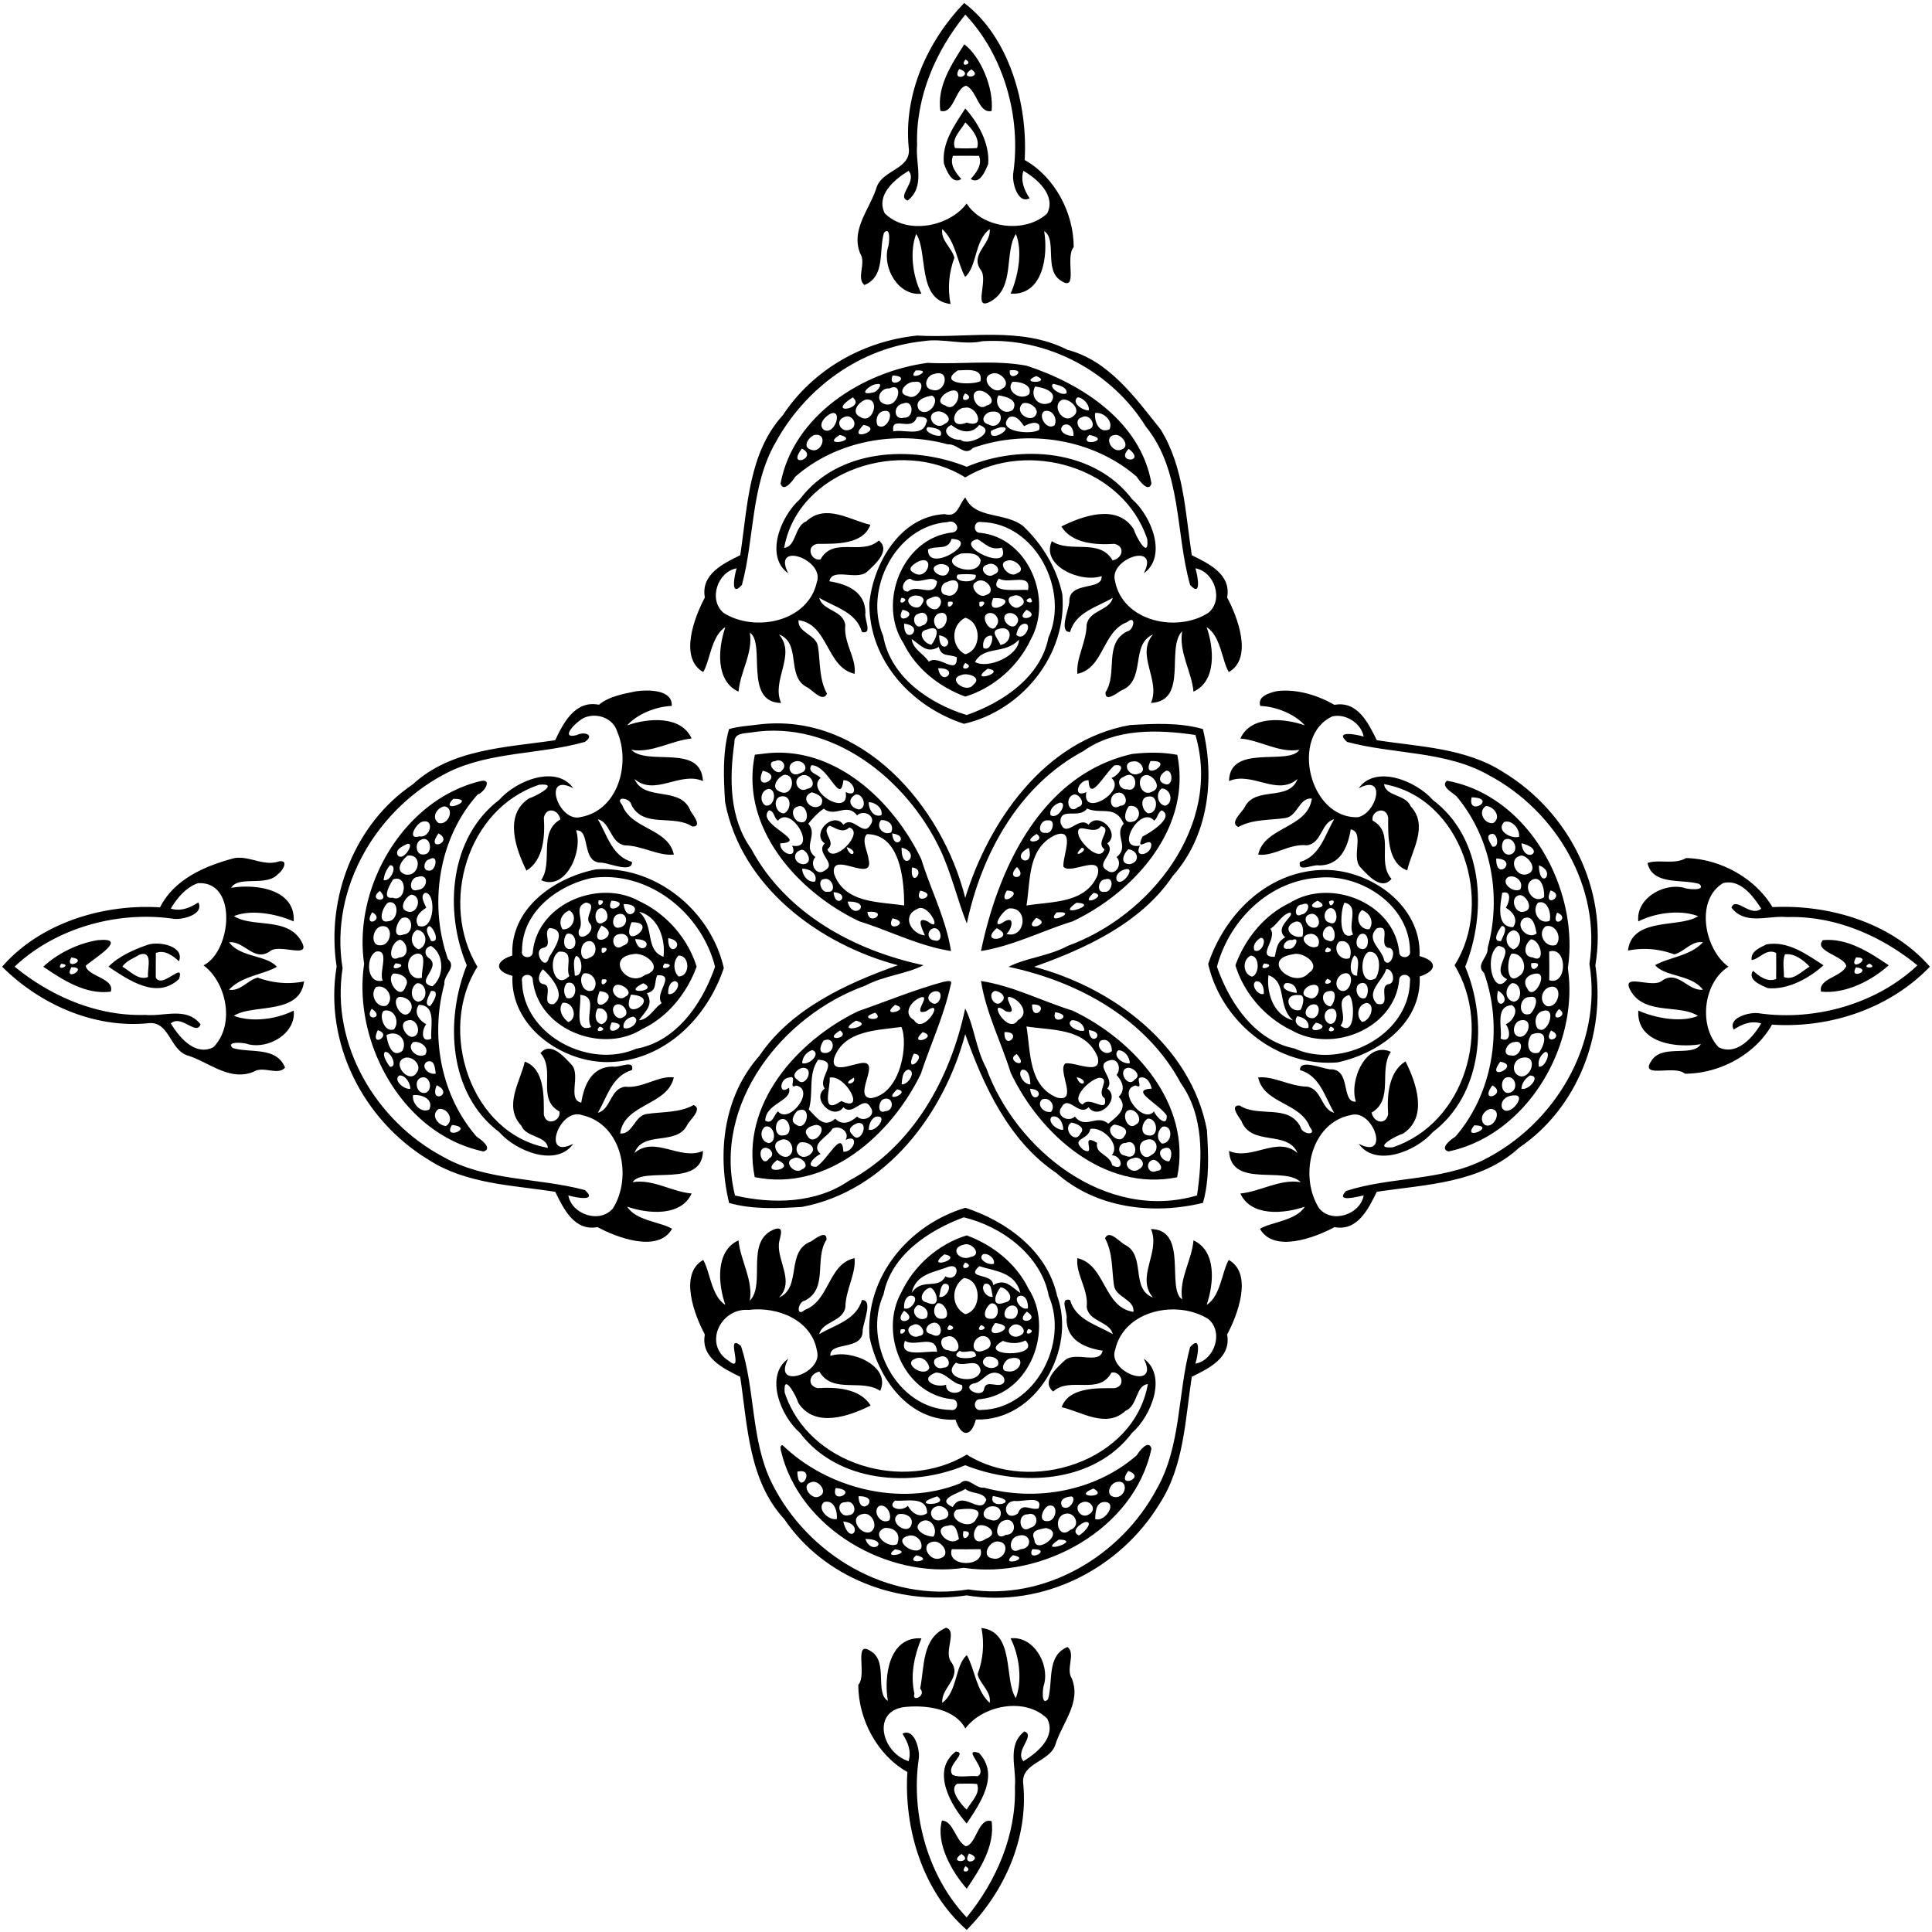
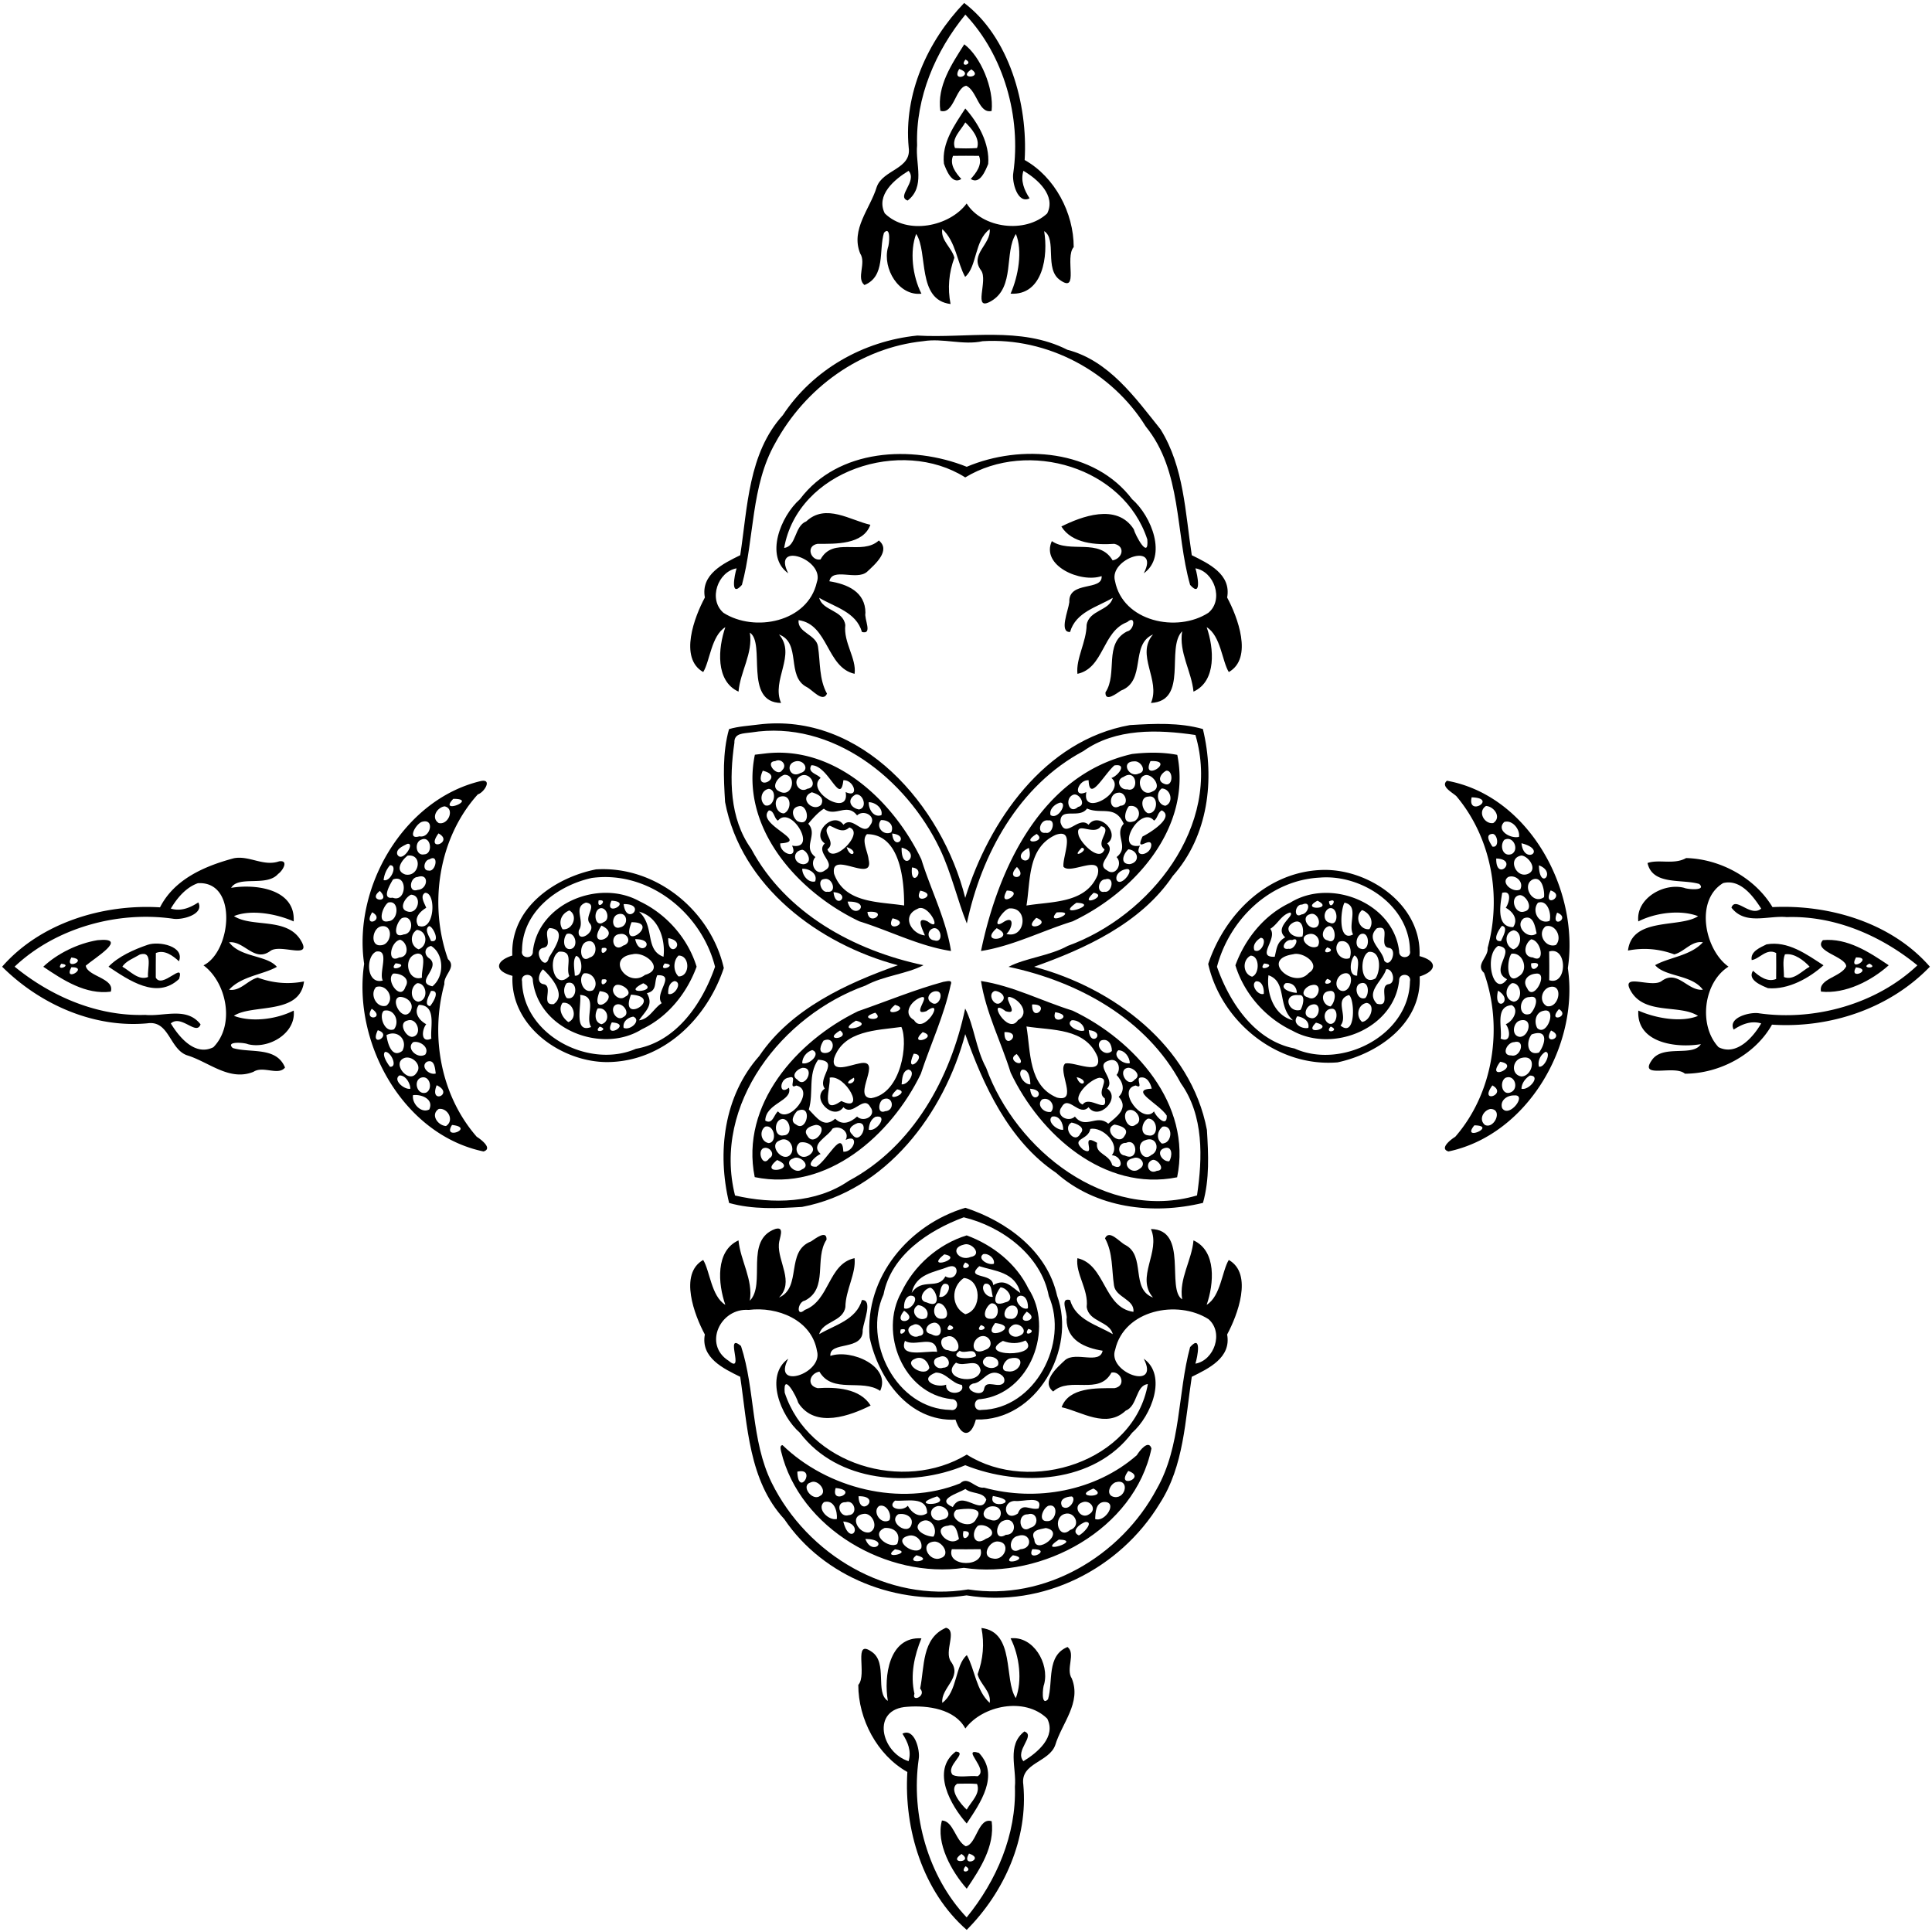
<svg xmlns="http://www.w3.org/2000/svg" width="983pt" height="983pt" viewBox="0 0 983 983">
  <path d="M490.57 1.5c22.75 17.18 32.53 51.33 30.77 79.91 15.36 8.62 24.96 26.88 24.96 44.31-4.72 5.25 2.92 23.72-6.86 16.84-8.27-5.57-1.49-20.8-8.18-24.96 2.1 12.22-.45 32.82-17.08 31.82 4-9.03 6.17-21.93 2.71-30.37-6.04 9.27-.31 27.12-12.66 34.19-9.66 5.6-1.21-10.62-5.11-15.73-5.94-8.12 5.24-13.17 4.45-20.92-7.82 5.73-6.44 19.16-12.5 24.28-3.98-6.97-4.71-18.03-11.64-24.3-.92 5.75 4.87 9.42 6.16 14.56-2.84 7.66-3.51 15.57-1.95 23.55-17.28-2.06-11.31-26.39-17.49-35.67-3.34 8.72-1.92 21.38 2.67 30.42-11.57 1.3-19.81-12.82-17.09-23.32.74-1.44 1.72-11.6-1.96-7.69-2.73 8.96.9 22.17-9.93 26.6-4.32-3.44 1.05-11.12-2.18-16.05-4.97-12.31 5.07-22.73 8.42-33.84 3.15-8.92 17.87-9.04 16.26-20.12-2.59-27.21 9.61-54.15 28.23-73.51m.6 5.94C475.98 26 465.82 49.6 466.62 73.92c-.93 9.51 4.28 21.09-4.81 28.12-5.99-2.08 5.16-9.73.48-15.13-7.05 4.28-16.8 12.34-12.12 21.65 11.46 11.27 33.06 6.63 41.66-5.02 8.01 12.71 29.89 15.43 40.97 5.07 4.63-9.09-4.99-17.59-12.09-21.7-1.55 5.15.42 9.8 3.14 13.99-6.14 3.14-9.08-8.36-8.29-12.89 4.06-28.46-4.77-59.86-24.39-80.57z" />
  <path d="M490.62 22.54c8.24 6.13 15.15 22.27 13.91 33.92-6.59 1.5-7.35-10.22-12.87-12.83-5.49.74-6.37 14.94-13.22 12.73-1.74-12.61 5.79-23.7 12.18-33.82m.6 7.75c-3.57 4.54 4.77 2.31 0 0m-3.2 4.8c-4.32 7.47 8.51 2.8 0 0m6.2.19c-7.56 5.21 6.61 4.51 0 0z" />
  <path d="M491.14 55.2c6.42 7.14 12.51 17.78 11.65 28.23-1.31 3.16-4.22 10.75-8.88 7.63 2.84-3.14 6.02-7.34 4.2-11.76-4.41-.06-8.82-.06-13.22 0-1.83 4.42 1.34 8.64 4.22 11.76-4.7 3.17-7.66-4.55-8.84-7.78-1.2-10.58 5.43-19.74 10.87-28.08m0 7.06c-2.18 3.98-7.21 8.15-5.25 13.07 3.72.24 7.49.24 11.22 0 1.75-4.8-2.99-10.23-5.97-13.07zM466.7 170.73c25.43 1.5 52.49-4.9 76.39 7.24 21.12 5.5 34.46 24.31 47.42 40.51 11.94 19.26 12.52 42.33 15.87 64.01 8.47 4.18 20.18 9.67 17.99 21.53 5.19 9.6 13.36 30.84.84 37.92-3.43-5.56-4.1-18.47-11.26-22.83 3.7 10.6 5.15 27.42-6.7 32.79-1.01-10.39-7.52-19.94-5.77-30.7-8.39 8.5 3.33 35.43-15.88 36.47 5.1-11.7-7.94-24.47 1.06-34.85-11.87 5.11-3.18 23.56-16.34 28.56-2.18 1.42-8.08 6.08-7.86.88 6.37-9.59-1.04-24.79 10.93-30.97 3.87-.66 4.66-8.79.13-4.77-12.74 4.74-11.79 23.39-25.32 26.33-.85-7.78 4.58-16.23 4.67-24.89 1.26-7.64 11.62-7.1 13.31-13.78-7.99 4.74-18.81 7.19-21.73 17.37-5.7.27-.89-10.89-.38-15.19-.52-11.05 17.04-5.46 16.44-13.24-10.7 3.64-31.06-5.32-25.34-17.8 9.26 6.38 24.2-1.69 30.92 9.8 5.02-.94 6.67-7.14.88-8.41-9.36.62-21.59-.11-26.95-8.84 10.07-5 28.19-12.03 36.81 1.36.76 3.04 7.8 16.13 6.92 5.22-12.1-36.87-60.58-50.96-92.64-31.54-32.38-20.54-85.18-3.6-92.14 35.88 6.34-.79 5.11-11.12 11.27-13.53 9.91-9.3 22.48-.49 32.6 1.75-3.64 10.17-17.8 9.72-26.87 9.69-6.36 1.11-3.28 8.94 1.52 7.93 6.38-11.79 20.96-1.77 29.66-9.63 6.24 5.05-1.89 12.11-6.1 16.02-5.41 4.47-17.61-2.47-19.07 4.73 9.11 1.45 18.3 5.34 18.35 16.06-.75 3.17 3.84 11.22-1.78 9.74-2.92-10.18-13.74-12.63-21.73-17.37 1.65 6.72 12.2 6.11 13.27 13.86-1.04 8.86 5.79 16.98 4.72 24.8-14.36-3.22-13.28-25.21-28.5-27.3-.7 6.42 9.08 7.26 9.89 13.49 1.21 8.01.49 16.57 4.57 23.91-2.13 4.76-7.46-1.98-10.29-3.35-10.67-5.5-2.53-22.44-14.14-26.77 9 10.38-4.04 23.14 1.06 34.85-19.2-.29-7.67-30.47-15.89-35.79 1.7 10.51-4.9 19.84-5.76 30.02-11.86-5.37-10.4-22.19-6.7-32.79-7.17 4.36-7.83 17.27-11.26 22.83-12.52-7.08-4.35-28.32.84-37.92-2.19-11.86 9.52-17.35 17.99-21.53 3.75-24.36 4.09-51.89 21.66-71.22 15.37-23.28 40.91-37.74 68.42-40.54m3.05 2.86c-32.03 3.34-60.03 23.74-75.3 51.82-12.5 21.91-10.57 48.45-16.97 72.19-6.09 6.85-3.78-5.09-2.7-8.43-9.52 1.66-14.59 15.77-6.68 22.64 15.8 10.07 42.9 4.74 47.48-15.5 4.31-11.72-23.12-21.21-14.52-4.61-12.04-8.51-3.95-29.03 5.94-37.71 19.39-25.77 56.91-27.69 84.86-16.49 27.63-11.66 64.99-8.8 84.14 16.49 9.9 8.62 18.04 29.14 5.94 37.71 8.52-16.23-17.92-7.56-14.63 3.93 3.95 20.66 31.61 26.45 47.49 16.17 8.02-6.64 3-21.02-6.58-22.63 1.08 3.34 3.38 15.28-2.7 8.43-7.56-26.62-4.09-57.93-22.56-80.59-17.31-27.98-50.19-45.46-82.98-43.41-10.05 2.19-20.14-1.65-30.23-.01z" />
-   <path d="M471.88 184.63c16.84.86 33.74-1.64 50.43 1.43 28.24 9.24 58.13 28.47 63.55 59.95-1.44 4.81-6.06-1.15-7.47-3.44-22.39-19.48-55.76-24.48-83.41-14.64-4.14 4.58-7.95-2.32-12.64-1.83-26.59-7.29-56.79-1.82-77.73 16.47-1.42 2.29-6.03 8.25-7.47 3.44 6.55-34.68 41.81-56.95 74.74-61.38m-5.95 3.84c-5.65 6.56 10.55-.51 0 0m21.42-.01c-10.74 7.04 7.29 7.66 11.51 5.47 1.43-7.03-7.34-5.55-11.51-5.47m26.46-.05c-.95 7.16 10.24-.99 0 0m-38.36 1.83c-4.28.57-6.34 7.44-1.01 8.16 6.65 1.95 9.46-10.77 1.01-8.16m28.9 0c-6.19 1.99 1.18 11.22 5.51 7.55 5.33-2.49-1.28-9.64-5.51-7.55m-50.18.79c-3.22 8.05 11.13.52 0 0m73.08.29c-9.9 4.13 8.83 3.78 0 0m-61.84 2.99c-4.17-.42-9.81 5.93-3.55 7.19 5.21 2.96 10.69-8.4 3.55-7.19m49.8-.03c-4.05 4.47 4.29 10.18 8.47 6.2 1.79-4.77-5.03-6.45-8.47-6.2m-68.94 1.15c-3.35-.16-10.63 6.36-2 4.23 2-.08 5.65-5.07 2-4.23m89.71-.14c-3 1.6 4.38 6.61 6.72 4.71.36-3.21-4.26-4.03-6.72-4.71m-83.4 2.35c-4.92-.48-7.71 6.4-2.41 7.96 7.04 2.28 9.97-11.67 2.41-7.96m74.06-.98c-2.95 5.71 2.61 10.96 8.01 8.07 4.23-5.38-4.09-7.65-8.01-8.07m-43.97 2.64c-3.08 1.23-6.89 5.65-1.75 6.97 5.85 4.66 10.74-10.9 1.75-6.97m13.79.01c-3.13 2.08 1.23 10.53 5.63 6.95 6.73-1.57-1.72-9.68-5.63-6.95m-5.4.84c-4.47 5.92 6.32 2.79 0 0m-16.86 1.15c-3.66.54-9.41 2.41-6.63 7.18 4.89 4.47 11.2-5 6.63-7.18m33.86-.14c-2.73 4.23 2.12 10.96 7.34 7.36 2.95-5.16-3.55-6.79-7.34-7.36m-74.19 1.03c-14.51 9.34 7.11 5.8 0 0m114.38-.01c-3.4 2.81 2.78 6.79 5.7 6.61.59-3.11-3.26-6.69-5.7-6.61m-107.8 1.16c-3.79 1.29-7.78 6.57-2.63 8.89 6.38 3.97 10.4-10.1 2.63-8.89m100.03.03c-5.9 2.85.36 12.61 5.39 8.56 4.98-3.26-1.6-9.44-5.39-8.56m-80.98 1.94c-5.22.76-5.04 8.82.57 7.2 5.3.3 4.79-9.64-.57-7.2m60.88-.08c-5.35 5.02 5.74 11.29 7.17 4.54-.05-2.83-4.31-5.53-7.17-4.54m-29.23 2.21c-6.51-.07-8.86 11.44.74 7.57 10 3.29 5.21-8.69-.74-7.57m-41.75 1.74c-3.1.7-4.13 4.61-2.9 7.24 4.9 3.62 9.88-8.82 2.9-7.24m27.77.13c-7.42 1.06-1.57 10.4 3.44 6.35 5.03-2.06.07-6.66-3.44-6.35m27.95.1c-4.05-.1-7.28 5.22-2.06 6.56 5.69 3.41 9.48-6.95 2.06-6.56m26.12-.16c-3.33 2.29 1.34 9.95 5.26 7.17 1.85-3.42-1.17-8.57-5.26-7.17m-108.52 1.16c-2.89 1.35-6.88 5.65-3.5 8.31 5.53 2.95 9.76-10.61 3.5-8.31m134.48-.26c-.54 4.26 2.05 10.75 7.31 8.25 2.16-4.25-3.26-8.97-7.31-8.25m-127.69 2.07c-5.07 1.88-1.54 8.31 2.9 6.36 4.75-1.54 1.51-8.41-2.9-6.36m36.95-.02c-2.36 8.02-13.38-1.43-11.91 7.28 5.03-1.26 14.84 2.99 16.68-4.22 1.85-3.02-2.69-3.5-4.77-3.06m46.98.07c-7.13 7.32 11.32 9.18 15.27 6.43 1.52-5.26-5.06-3.59-7.6-1.84-1.85-2.45-4.03-5.98-7.67-4.59m37.06.03c-4.75 1.18-1.22 8.52 2.93 6.2 5.44-.57 1.26-8.66-2.93-6.2m-111.12 3.86c-9.6 9.56 11.44 2.39 0 0m44.68.02c-6.41 3.07.05 8.1 4.63 7.51 3.78 3.84 19.39-4.14 9.54-7.48-3.92 5.08-10.06 3.55-14.17-.03m57.15.02c-3.78 3.06 1.69 5.94 4.98 5.52.33-2.85-1.55-6.81-4.98-5.52m-69.04 1.06c-3.07 1.95 4.04 5.22 6.46 4.33 1.3-3.62-3.97-3.97-6.46-4.33m37.12.09c-1.76.43-3.49 1.04-5.07 1.93-1.21 6.81 13-2.31 5.07-1.93m-94.94 3.97c-2.91 1.07-6.31 6.08-1.86 7.44 5.68 2.41 9.22-8.72 1.86-7.44m12.95-.04c-10.53 6.51 10.94 2.84 0 0m126.92 0c-6.35 6.75 12.46 2.58 0 0m13.03 0c-6.25.8-1.25 9.64 3.26 7.48 4.93-1.46.23-8.02-3.26-7.48m-159.21 6.95c-8.26 10.56 8.85 4.71 0 0m166.24.14c-7.14 7.33 9.36 7.18 0 0zM491.15 253.09c4.92 11.16 19.87 7.33 29.28 14.45 9.9 9.31 17.29 21.53 20.1 34.92 2.56 30.88-20.8 59.19-50.06 65.81-26.62-8.67-48.3-32.11-48.14-61.25 1.92-20.2 15.64-44.34 38.32-45.44 6.81 1.92 7.15-5 10.5-8.49m-9 12.55c-26.47 1.85-42.9 34.45-32.78 57.91 3.58 20.86 23.56 34.51 42.52 40.26 18.24-6.4 37.61-19.21 41.57-39.44 10.81-23.89-6.54-58.24-34.11-58.75-4.19-.93-4.57 5.68-.43 5.5 24.52 2.69 36.99 33.82 25.49 54.31-6.43 13.69-18.92 24.61-33.26 29-13.23-4.86-25.21-14.27-31.46-27.16-13.45-20.63-.48-53.87 25.16-56.38 4.55-1.24 1.19-6.9-2.7-5.25m2.04 8.52c-1.87 6.27-7.66 3.06-12.01 5.42-.41 12.73 27.54-4.8 12.01-5.42m13.07.16c-12.9 2.93 17.79 17.56 12.54 4.3-6.19 1.63-8.5-2.24-12.54-4.3m-8.16 7.3c-14.53 4.9 9.01 13.78 9.87 3.46-1.29-4.04-6.45-3.7-9.87-3.46m-21.69 3.99c-2.32 1.19-6.41 3.8-2.58 5.76 6.99 4.77 11.4-9.32 2.58-5.76m44.74-.2c-5.22 1.2 1.79 9.35 5.33 6.19 5.44-1.59-1.64-8.14-5.33-6.19m-34.78 1.85c-6.62 2.06 2.9 8.68 5.06 3.94 2.14-3.2-2.58-4.92-5.06-3.94m24.99 0c-5.12 1.25-.43 7.73 3.34 5.05 4.93-1.67.4-7.04-3.34-5.05m-15.02 5.06c-3.53 4.05 10.41 5.1 9.06.13-2.99-.47-6.06-.35-9.06-.13m-24.2 2.15c-3.42.15-5.81 6.46-1.18 6.55 4.61-4.36 13.58 3.75 14.82-5.1-2.94-3.77-9.39 1.93-13.64-1.45m45.12-.13c-6.22 8.04 10.56 5.27 14.79 5.88 1.87-9.17-9.87-2.74-14.79-5.88m-26.64 1.87c-3.14.69-3.99 6.23-.23 6.54 6.43 2.71 9.79-11.09.23-6.54m14.84.03c-3.68 1.77 1.56 8.69 5.15 6.51 6.14-1.53-.48-10.29-5.15-6.51m-32 6.95c-6.53 2.36 2.4 9.29 4.7 3.97 2.55-3.36-2.04-4.71-4.7-3.97m50.93.08c-5.35.57.29 8.53 3.83 5.14 4.31-2.1-.61-6.95-3.83-5.14m-56.75.92c-2.51 5.21 5.48.46 0 0m14.95.09c-6.1 1.27 1.42 8.61 4.19 4.53 2.4-2.78.3-7.08-4.19-4.53m31.78.03c-5.05 11.36 16.22-.48 0 0m18.87-.06c-5.68 1.63 3.54 4.17 0 0m-41.84 2c-1.24 6.02 6-1.36 0 0m16 0c-1.24 6.02 6-1.36 0 0m-39.2 4.01c-4.59 9.01 9.81 1.89 0 0m63.07.01c-7.32 7.1 8.6 3.89 0 0m-54.81 1.96c-4.36.85-2.06 8.64 1.78 6.02 4.44-1 2.9-8.37-1.78-6.02m10-.05c-3.04 1.6-2.72 5.75-.27 7.76 4.98.4 6.95-10.15.27-7.76m24.9.07c-4.04 1.96 2.42 11.37 4.76 5.87 2.26-2.94-1.28-7.61-4.76-5.87m9.98-.01c-4.38 2.44 2.84 9.64 5.07 5.01 2.25-3.01-2.13-6.48-5.07-5.01m-21.19 2.08c-7.47 3.62-7.45 14.98-.02 18.56 8.42-2.17 8.41-16.22.02-18.56m-31.14 2.99c-.22 12.25 11.63 1.4 0 0m61.4.04c-2.89.18-3.73 3.26-4.34 5.58 3.8 4 8.6-5.54 4.34-5.58m-49.94 3.02c-5.24.98-1.26 7.4 2.47 7.63 2.47-2.97 5.47-10.73-2.47-7.63m35.98-.17c-3.62 1.44 1.09 5.69 1.52 7.96 6.42-.88 6.75-10.84-1.52-7.96m-29.6 2.98c-.03 11.89 10.35 2.31 0 0m26.52.19c-3.37-.02-4.62 3.42-4.03 6.3 3.86 2.13 5.38-5.76 4.03-6.3m-40.51 1.76c.65 5.3 6.06 7.42 8.73 11.56 4.99-4.06 14.62 7.58 14.21-2.27-3.83-1.8-7.81.16-9.13-5.28-6.11 3.59-9.01-.76-13.81-4.01m54.61.32c-7.21 7.74-17.69 2.85-22.4 11.35 6.56 3.83 22.35-3.17 22.4-11.35m-27.37 11.89c-4.16 5.05 5.85 2.29 0 0m-13.78 2.67c1.86 10.37 11.63-.37 0 0m25.2.24c-10.84 8.02 10.69 1.51 0 0m-13.37 3.2c-7.71 2 2.72 9.86 6.15 4.86 4.66-3.64-3.05-6.22-6.15-4.86zM323.98 351.67c6.09-.78 18.34-.8 17.79 7.51-8.17.28-17.63 4.21-22.66 9.87 10.6-3.7 27.42-5.16 32.79 6.7-10.39 1.01-19.94 7.51-30.7 5.77 8.5 8.38 35.43-3.33 36.47 15.88-11.7-5.11-24.47 7.94-34.85-1.06 5.11 11.86 23.56 3.18 28.56 16.34 1.42 2.18 6.08 8.07.88 7.86-9.59-6.37-24.79 1.04-30.97-10.93-.66-3.88-8.79-4.66-4.77-.13 4.74 12.74 23.39 11.79 26.33 25.32-7.78.85-16.23-4.59-24.89-4.67-7.64-1.26-7.1-11.62-13.78-13.31 4.74 7.99 7.19 18.81 17.37 21.73.27 5.69-10.89.89-15.19.38-11.05.51-5.46-17.04-13.24-16.44 3.64 10.7-5.32 31.06-17.8 25.34 6.38-9.26-1.69-24.2 9.8-30.92-.94-5.02-7.14-6.67-8.41-.88.62 9.36-.11 21.59-8.84 26.95-5-10.07-12.03-28.19 1.36-36.81 3.04-.77 16.13-7.8 5.22-6.92-36.87 12.1-50.96 60.58-31.54 92.64-20.54 32.38-3.6 85.17 35.88 92.14-.79-6.34-11.12-5.11-13.53-11.27-9.3-9.91-.49-22.48 1.75-32.6 10.17 3.64 9.72 17.79 9.69 26.87 1.11 6.35 8.94 3.28 7.93-1.52-11.79-6.38-1.77-20.96-9.63-29.66 5.05-6.24 12.11 1.89 16.02 6.1 4.47 5.41-2.47 17.61 4.73 19.07 1.45-9.11 5.34-18.3 16.06-18.35 3.17.75 11.22-3.85 9.74 1.78-10.18 2.92-12.63 13.74-17.37 21.73 6.72-1.65 6.11-12.2 13.86-13.27 8.86 1.03 16.98-5.79 24.8-4.72-3.22 14.36-25.21 13.28-27.3 28.5 6.42.69 7.26-9.08 13.49-9.89 8.01-1.22 16.57-.49 23.91-4.57 4.76 2.13-1.98 7.46-3.35 10.29-5.5 10.67-22.44 2.53-26.77 14.14 10.38-9 23.14 4.04 34.85-1.06-.29 19.2-30.47 7.67-35.79 15.89 10.51-1.7 19.84 4.9 30.02 5.76-5.37 11.85-22.19 10.4-32.79 6.7 4.36 7.16 17.27 7.83 22.83 11.26-7.08 12.52-28.32 4.35-37.92-.84-11.86 2.19-17.35-9.52-21.53-17.99-21.86-3.37-45.38-3.92-64.55-16.35-33.28-20.22-53.13-59.5-46.66-98.24-5.41-34.98 9.08-72.67 38.78-92.73 19.57-18.13 47.61-18.71 72.43-22.44 4.16-8.85 10.14-20.44 22.27-18.05 5.2-4.31 12.54-5.57 19.22-6.9m-25.79 13.16c-4.08 1.1-14.38 11.6-4.77 9.2 3.76-2 9.47-.2 4.18 3.45-22.56 6.42-47.52 4.84-69 15.15-36.61 18.08-61.07 59.07-54.29 99.98-6.07 38.94 16.93 77.76 51.1 95.94 21.91 12.5 48.45 10.57 72.19 16.97 6.85 6.09-5.09 3.78-8.43 2.7 1.66 9.52 15.77 14.59 22.64 6.68 10.07-15.8 4.74-42.9-15.5-47.48-11.72-4.31-21.21 23.12-4.61 14.52-8.51 12.04-29.03 3.94-37.71-5.94-25.77-19.39-27.69-56.91-16.49-84.86-11.66-27.63-8.8-64.99 16.49-84.14 8.62-9.9 29.14-18.04 37.71-5.94-16.23-8.52-7.56 17.92 3.93 14.63 19.14-3.55 25.32-27.6 18.35-43.54-1.93-6.51-9.67-9.44-15.79-7.32zM649.54 351.66c10.23-1.33 21.01 2.15 29.44 6.97 11.85-2.19 17.35 9.52 21.53 17.99 21.86 3.37 45.37 3.92 64.55 16.35 33.28 20.22 53.13 59.5 46.66 98.24 5.41 34.98-9.08 72.67-38.78 92.73-19.57 18.13-47.61 18.71-72.43 22.44-4.18 8.47-9.68 20.18-21.53 17.99-9.6 5.19-30.84 13.36-37.92.84 5.56-3.43 18.46-4.1 22.83-11.26-10.6 3.7-27.42 5.15-32.79-6.7 10.38-1.01 19.94-7.52 30.7-5.77-8.5-8.39-35.43 3.33-36.47-15.88 11.7 5.1 24.47-7.94 34.85 1.06-5.11-11.87-23.56-3.18-28.56-16.34-1.43-2.18-6.08-8.08-.88-7.86 9.59 6.37 24.78-1.04 30.97 10.93.65 3.87 8.79 4.66 4.77.13-4.75-12.74-23.39-11.79-26.33-25.32 7.78-.85 16.23 4.58 24.89 4.67 7.64 1.26 7.09 11.62 13.78 13.31-4.75-7.99-7.19-18.81-17.37-21.73-.27-5.7 10.89-.89 15.19-.38 11.04-.52 5.46 17.04 13.24 16.44-3.64-10.7 5.32-31.06 17.8-25.34-6.38 9.26 1.69 24.2-9.8 30.92.93 5.02 7.13 6.67 8.41.88-.62-9.36.11-21.59 8.84-26.95 5 10.07 12.03 28.19-1.36 36.81-3.05.76-16.13 7.8-5.22 6.92 36.87-12.1 50.96-60.58 31.54-92.64 20.54-32.38 3.6-85.18-35.88-92.14.78 6.34 11.11 5.11 13.53 11.27 9.3 9.91.49 22.48-1.75 32.6-10.17-3.64-9.72-17.8-9.69-26.87-1.11-6.36-8.94-3.28-7.93 1.52 11.78 6.38 1.77 20.96 9.63 29.66-5.05 6.24-12.11-1.89-16.02-6.1-4.48-5.41 2.46-17.61-4.73-19.07-1.46 9.11-5.34 18.3-16.06 18.35-3.18-.75-11.23 3.84-9.74-1.78 10.18-2.92 12.62-13.74 17.37-21.73-6.72 1.65-6.11 12.2-13.86 13.27-8.87-1.04-16.98 5.79-24.8 4.72 3.21-14.36 25.21-13.28 27.3-28.5-6.43-.7-7.27 9.08-13.49 9.89-8.02 1.21-16.57.49-23.91 4.57-4.76-2.13 1.97-7.46 3.35-10.29 5.5-10.67 22.44-2.53 26.77-14.14-10.38 9-23.15-4.04-34.85 1.06.29-19.2 30.46-7.67 35.79-15.89-10.51 1.7-19.84-4.9-30.02-5.76 5.37-11.86 22.19-10.4 32.79-6.7-5.03-5.66-14.49-9.59-22.66-9.87-1.61-4.94 4.69-6.66 8.31-7.52m28.34 12.84c-21.56 9.91-11.82 52.08 12.99 51.29 9.66-1.96 14.85-22.37.43-14.73 8.51-12.04 29.03-3.95 37.71 5.94 25.77 19.39 27.69 56.91 16.49 84.86 11.66 27.63 8.8 64.99-16.49 84.14-8.62 9.9-29.14 18.04-37.71 5.94 16.23 8.52 7.56-17.92-3.93-14.63-20.66 3.95-26.46 31.61-16.17 47.49 6.64 8.02 21.02 3 22.63-6.58-2.88.54-14.71 3.88-8.98-2.25 22.4-7.32 47.96-4.97 69.55-15.6 36.61-18.08 61.07-59.07 54.29-99.98 6.07-38.94-16.93-77.76-51.1-95.94-21.92-12.5-48.45-10.57-72.19-16.97-6.85-6.09 5.09-3.78 8.43-2.7-1.15-6.69-9.19-11.94-15.95-10.28z" />
  <path d="M385.8 368.65c52.47-6.52 93.54 41.25 105.31 88.19 11.97-38.86 40.33-80.22 83.81-87.92 12.36-.75 25.06-1.39 37.11 2.01 6.2 25.69 2.74 54.4-15.33 74.77-16.25 24.15-44.82 37.08-70.54 46.19 40.38 10.72 79.81 40.19 87.92 83.03.75 12.36 1.39 25.06-2.01 37.11-25.69 6.2-54.4 2.74-74.77-15.33-24.15-16.25-37.08-44.82-46.19-70.54-10.72 40.38-40.19 79.81-83.03 87.92-12.36.75-25.06 1.39-37.11-2.01-6.2-25.69-2.74-54.4 15.33-74.77 16.25-24.15 44.82-37.08 70.54-46.19-40.38-10.72-79.81-40.19-87.92-83.03-.75-12.36-1.39-25.06 2.01-37.11 4.8-1.43 9.9-1.66 14.87-2.32m-3.59 4.02c-3.74.57-8.77.17-8.55 5.24-2.62 18.06-2.61 38.42 8.52 53.92 17.49 32.77 52.32 51.8 87.68 59.25-8.33 4.45-20.28 5.36-29.45 10.35-42.37 15.1-78.08 60.36-66.43 106.83 19.05 4.44 41.2 4.06 57.85-7.44 32.77-17.49 51.8-52.32 59.25-87.68 4.5 8.57 5.5 20.77 10.66 30.14 15.18 42 61.24 78.53 107.3 64.95 2.82-19.1 3.52-40.61-8.22-57.06-17.49-32.77-52.32-51.8-87.68-59.25 8.57-4.51 20.77-5.5 30.14-10.66 42-15.18 78.53-61.24 64.95-107.3-19.1-2.82-40.61-3.52-57.06 8.22-32.77 17.49-51.8 52.32-59.25 87.68-4.67-11.47-7.92-25.92-13.74-38.01-17.03-35.51-54.74-65.77-95.97-59.18z" />
  <path d="M389.68 383.33c35.17-3.95 64.86 24.24 79.1 53.91 4.83 15.57 12.56 30.46 15.09 46.63-16.2-2.47-31.06-10.26-46.63-15.09-31.36-14.89-60.85-47.69-53.16-84.78 1.4-.17 4.2-.5 5.6-.67m4.73 3.95c-5.62.22 1.12 8.42 3.53 4.62 2.8-2.55-.35-6.3-3.53-4.62m10.76.02c-6.1 1.08-3.24 9.04 2.03 6.04 4.89-1.37 2.11-6.64-2.03-6.04m7.68 2.06c-2.33 3.75 3.18 4.44 4.67 6.48-8.05 6.83 15.12 20.4 12.74 7.15 7.19 3.38 4.32-6.33-1.15-6-1.55 13.45-7.48-7.7-16.26-7.63m-24.75 2.79c-5.35 12.03 12.13 2.88 0 0m11.02 2.06c-3.4 1.06-7.2 6.5-2.58 8.45 6.67 3.69 9.12-8.54 2.58-8.45m7.48 1.07c-3.45 2.69.15 8.48 4.1 6.06 6.34-.94.81-9.86-4.1-6.06m-15.42 6.09c-4.05.66-5 6.12-1.87 8.39 4.69 1.31 6.37-7.86 1.87-8.39m21.91 1.74c-7.05 2.78.55 10.54 4.73 6.33 1.94-3.96-2.07-5.46-4.73-6.33m22.26 1.16c-4.59 2.4-2.84 6.78 1.71 7.58 4.52-.83 2.09-8.26-1.71-7.58m-38.12 1c-4.34.98-2.66 8.78 1.72 8.56 3.96-1.87 3.87-9.74-1.72-8.56m44.8 2.9c-.19 3.45 2.44 8.01 6.44 6.57.87-3.52-3.16-6.59-6.44-6.57m-35.64 2.06c-4.18.84-3.38 5.27-.8 7.48 7.29 3.67 5.65-8.8.8-7.48m12.79 1.24c-2.93 1.84-5.68 4.95-7.93 7.66 5.16 5.79-3.21 11.66 3.65 16.95-3.29 3.38.48 10.17 4.89 6.72 6.31-3.46-5.16-8.85-.13-13.66-7.19-5.08 4.4-16.67 9.48-9.48 4.81-5.03 10.2 6.44 13.66.13 3.45-4.41-3.34-8.18-6.72-4.89-5.15-6.77-11.09 1.21-16.9-3.43m-27.95.86c-7.08 7.05 21.4 15.92 5.76 16.78-.33 5.46 9.35 8.35 6.02 1.15 13.28 2.54-.46-20.82-7.17-12.73-1.99-1.02-1.88-5.09-4.61-5.2m57.01 4.95c-2.84 3.48 1.31 8.13 5.23 6.2 1.59-3.82-1.51-6.41-5.23-6.2m-26.08 2.82c-5.03 3.07 3.85 8.11-1.15 12.03 2.6 8.15 19.27-8.52 11.12-11.12-3.31 3.12-6.59.49-9.97-.91m18.94 4.33c-3.02 2.99.47 8.89.84 12.87 3.03 12.61-19.65-5.16-17.56 7.28 5.32 15.12 22.83 14.14 35.64 16.13.05-11.59-1.52-36.28-18.92-36.28m12.84-.33c.76 9.52 9.55 1.03 0 0m-23.15 6.93c2.01 6.73 6.72 2.03 0 0m27.96.24c-.36 13.63 10.76 2.86 0 0m-50.55 1.09c-5.47.83-4.46 7.21.68 7.37 4.98-.58 2.02-6.83-.68-7.37m55.81 9c-1.14 11.54 7.99.8 0 0m-55.84.67c-.02 3.28 3.05 7.31 6.57 6.44 1.44-4-3.12-6.63-6.57-6.44m11.05 5.27c-3.68.37-1.27 7.15 1.75 6.41 5.11.76 2.64-7.7-1.75-6.41m49.04 5.87c-4.11 8.08 10.01 2.09 0 0m-44.16.77c1.03 9.55 9.52.76 0 0m7.17 4.81c2.86 10.76 13.63-.36 0 0m35.47 3.73c-8.23 3.55-3.04 12.78 3.85 13.46-1.13-2.91-5.02-10.08 1.42-7.11 8.12 6.31.16-9.85-5.27-6.35m-25.38 1.53c.8 7.99 11.54-1.14 0 0m12.76 3.23c-4.18 8.08 10.19 2.21 0 0m21.05 5.02c-3.68.78-3.64 5.86.26 6.21 4.63 1.52 3.69-6.52-.26-6.21zM575.98 383.63c7.62-.88 15.46-1.01 23.02.45 7.48 37.12-21.84 69.83-53.24 84.7-15.57 4.83-30.46 12.56-46.63 15.09 8.75-42.18 30.76-89.77 76.85-100.24m1.14 3.76c-7.2-.03-2.68 8.62 2.29 6.18 4.49-1.03.95-6.6-2.29-6.18m8.24-.14c-5.16 11.31 13.65-.65 0 0M567 389.44c-5.4 4.75-12.74 19.02-13.11 7.55-5.46-.33-8.35 9.35-1.15 6.02-2.54 13.28 20.82-.46 12.73-7.17 3.29-.98 8.42-7.46 1.53-6.4m26.34 2.71c-2.74 1.46-4.93 5.17-.95 6.66 4.67 2.05 4.67-7.19.95-6.66m-10.18 2.17c-5.95.79-2.85 11.93 3.3 8.34 4.85-1.93.42-8.38-3.3-8.34m-11.51.99c-4.12 1.39-2.04 6.7 1.9 6.3 6.27 1.87 5.04-11.02-1.9-6.3m19.48 5.86c-3.39 2.33-2.14 8.35 1.82 8.79 4.36-1.58 2.85-8.63-1.82-8.79m-21.94 2.15c-5.76.21-4.97 10.27.83 6.64 4.74-.08 2.79-7.08-.83-6.64m-22.84.96c-5.05 1.54-2.56 10.62 2.16 6.28 4.41-.88.71-6.92-2.16-6.28m37.95 1.03c-4.65.23-3.41 7.05-.25 8.46 5.23.55 5.68-9.6.25-8.46m-44.86 3.07c-2.67.62-5.77 3.4-4.91 6.36 3.9 2.52 8.8-6.42 4.91-6.36m34.92 1.82c-2.29 2.94-3.61 10 3.05 7.51 3.99-2.78 1.9-8.7-3.05-7.51m-21.27 1.17c-3.95 5.58-13.9-1.08-13.51 7.04 2.56 8.89 9.28-3.73 14.28 1.25 5.08-7.19 16.67 4.4 9.48 9.48 5.02 4.81-6.44 10.2-.13 13.66 4.41 3.45 8.18-3.34 4.89-6.72 6.84-5.29-1.49-11.15 3.64-16.96-4.32-9.85-11.63-4.52-18.65-7.75m38.02.94c-2.11 1.09-2.11 4.14-3.95 5.21-6.83-8.05-20.4 15.12-7.15 12.74-3.43 6.65 5.75 4.88 5.77-.46-.45-4.45-8.51 4.66-4.47-4.2 2.8-1.28 16.79-9.66 9.8-13.29m-57.79 5.12c-4.3-.74-6.09 7.05-1.29 6.28 3.57.99 5.4-7 1.29-6.28m26.84 2.91c-3.44 5.4-13.46-3.33-11.33 4.75 1.46 4.44 10.8 13.63 13.16 7.04-5.14-3.65 4.58-10.43-1.83-11.79m-32.71 3.96c-9.62 5.88 5.87 4.27 0 0m9.71.46c-14.44 6.59-12.76 23.15-14.89 35.97 12.86-2.16 30.18-.93 36.18-15.52 2.73-11.21-13.77 0-17.35-4.2-.7-4.85 6.45-19.86-3.94-16.25m-13.7 6.66c-10.63 5.08 3.31 11.41 0 0m26.99-.1c-6.56 6.56 4.46.89 0 0m23.66.81c-2.66 2.31-4.47 7.56.72 7.53 5.47-1 4.36-7.03-.72-7.53m-56.7 8.99c-6.76 7 6.39 6.59 0 0m55.09 1.2c-2.42.53-5.14 2.62-4.36 5.41 2.36 4.24 10.4-6.98 4.36-5.41m-10.1 5.08c-3.78.02-4.7 7.3-.37 6.31 3.77.74 5.41-7.93.37-6.31m-50.14 5.72c-5.53 9.9 10.21.2 0 0m44.21 1.13c-8.58 7.93 8.11 1.51 0 0m-8.79 5.07c-11.91 8.37 13.11.56 0 0m-34.25 2.89c-3.93 1.16-9.8 11.74-2.39 6.64 5.59-3.14 3.76 4.07 1 6.31 9.76 2.76 11.6-13.79 1.39-12.95m24.18 2.03c-6.5 7.26 12.45-.99 0 0M527.26 467c-8.16 7.89 9.07 3.25 0 0m-20.14 5.27c-9.93 8.77 11.15 5.41 0 0zM244.46 397.44c6.27-1.46 2.03 5.72-1.34 6.73-20.05 22.18-25.07 56.02-15.19 83.85 4.58 4.14-2.32 7.95-1.83 12.64-7.29 26.59-1.82 56.79 16.47 77.73 2.29 1.41 8.25 6.03 3.44 7.47-41.13-8.58-66.67-55.5-60.73-95.45-5.73-38.89 19.97-83.56 59.18-92.97m-13.84 9.01c-7.97 8.41 13.1-.03 0 0m-4.43 3.82c-3.93.55-7.04 5.91-2.95 8.5 4.96 1.16 8.3-7.49 2.95-8.5m-11.64 7.92c-3.17 1.28-7.51 9.27-1.16 7.33 5.65 1.19 8.07-9.5 1.16-7.33m8.55 5.85c-7.12 9.86 8.28 4.49 0 0m-8.69 3.16c-3.76 1.21-2.91 8.42 1.38 7.49 4.69-.09 3.54-9.69-1.38-7.49m-7.24 2.18c-1.94 1.03-5.92 2.59-5.02 5.37 2.5 4.72 9.47-6.35 5.02-5.37m.24 5.96c-3.11 2.4-6.76 7.71-1.16 9.61 7.21 1.43 9.05-10.61 1.16-9.61m11.07 1.91c-2.75.36-3.74 5.76-.43 5.69 3.75.9 5.45-8.82.43-5.69m-20.05 2.99a13.841 13.841 0 00-3.25 7.53c3.53 1.22 7.42-7.75 3.25-7.53m14.04 5.97c-4.07.22-4.92 8.31.09 6.55 5.12-.25 6.03-8.66-.09-6.55m-12.49 1.24c-1.59 2.59-6.03 10.24-.21 9.29 7.04 2.77 8-12.18.21-9.29m-6.71 5.85c-6.9 5.31 6.35 6.51 0 0m23 .97c-2.78 1.64-.24 5.36.59 7.62-3.17 1.89-6.45 5.24-4.07 9.13 8.49 3.35 9.3-17.05 3.48-16.75m-7.13.95c-2.99 1.32-6.58 7.27-1.79 8.54 5.43 1.71 7.76-8.23 1.79-8.54m-11.61 3.99c-2.76 1.84-5.95 10.91.1 9.5 5.27-.34 5.69-11.02-.1-9.5m-8.16 4.96c-5.15 8.39 7.01 3.83 0 0m15.05 3.01c-2.79 2.05-5.21 10.68.98 8.25 5.54-.32 4.86-10.64-.98-8.25m-10.02 4.07c-4.95.38-6.41 10.37-.62 9.69 5.48-.18 6.55-10.29.62-9.69m23.89-.01c-2.63 1.63.25 5.31.99 7.54 5.34 1.13.75-7.92-.99-7.54m-6.16 1.88c-3.82 2.34-3.28 8.32.87 9.89 4.79-1.68 4.63-9.32-.87-9.89m-8.49 5.02c-5.04.86-7 12.4-.55 9 5.4-.1 4.55-7.55.55-9m15.71 3.16c-3.58.75-3.72 4.56-.86 6.36 6.15 4.81-7.88 12.15 1.52 14.17 6.36-5.16 5.85-16.56-.66-20.53m-27.87 2.84c-5.6 2.39-5.09 17.04 3.3 14.74-2.22-3.79 3.78-15.83-3.3-14.74m20.86 1.05c-7.76 1.44-5.12 14.68 2.37 12.24-.5-3.4 2.97-12.56-2.37-12.24m-11.06 4.95c-4.46 5.38 8.26.62 0 0m-1.19 5.22c-4.2 3.26 3.83 14.28 6.18 6.73 2.8-4.34-2.54-7.03-6.18-6.73m12.21 4.89c-3.83 1.92-3.64 8.76.51 9.41 5.48-.74 4.34-9.61-.51-9.41m-20.92 1.94c-3.49 3.66.16 10.94 5.2 9.49 4.55-3.6.16-11.22-5.2-9.49m27.9 2.01c-.84 2.11-3.91 7.13-.49 7.72 1.71-1.91 5.41-8.26.49-7.72m-16.03 3.04c-5.07 1.21 1.57 13.2 5.52 7.4 2.46-4.21-1.96-7.61-5.52-7.4m9.86 4.04c-2.77 3.95.17 7.9 3.75 9.83-2.28 2.84-2.9 9.87 2.62 7.34-.7-5.7 2.88-17.05-6.37-17.17m-23.97 1.98c-4.47 6.71 7.39 4.98 0 0m6.19.99c-2.82 2.38.34 11.52 5.15 9.43 3.06-3.87.17-10.65-5.15-9.43m12.02 4.99c-4.97 1.08-.92 8.46 2.42 8.31 5.4-.76 2.59-10.08-2.42-8.31m-15.13 4.93c-4.55 9.61 8.07 2.44 0 0m4.44 2.47c.42 3.92 2.69 12.24 8.07 8.01 2.89-5.4-2.36-10.96-8.07-8.01m13.59 3.61c-3.9 3.09 2.29 8.88 6.17 6.25 2.29-3.64-2.91-7.13-6.17-6.25m-14.31 4.95c-1.72 1.36 1.02 5.71 2.49 7.56 4.12.35.52-7.82-2.49-7.56m9.62 3.17c-6.43 2.72 2.63 13.45 6.37 7.5 3.22-3.93-2.39-9.12-6.37-7.5m11.68 1.84c-3.59 2.35 1.01 7.02 4.48 5.98-.41-2.6-.56-7.44-4.48-5.98m-14.02 6.98c-3.48 2.35 2.54 7.39 5.57 6.76-.05-2.91-2.49-6.95-5.57-6.76m10.66 1.27c-3.68 1.84-1.47 8.95 2.98 7.43 3.66-1.88 1.74-9.41-2.98-7.43m8.3 3.7c-4.02 10.22 9.28 4.34 0 0m-12.03 5.04c-.72 4.05 4 9.47 8.25 7.31 2.5-5.26-3.99-7.85-8.25-7.31m13.09 7.03c-4.39 2.86-.48 8.43 3.68 8.69 4.46-2.84.88-9.39-3.68-8.69m6.76 8.14c-5.25 8.17 12.02 1.4 0 0zM736.21 397.24c41.59 7.52 67.49 55.33 61.51 95.35 5.79 39.35-20.64 84.83-60.73 93.27-4.81-1.44 1.14-6.06 3.44-7.47 19.48-22.39 24.48-55.76 14.64-83.41-4.58-4.14 2.31-7.95 1.83-12.64 7.26-26.41 1.83-56.18-15.92-77.27-2.1-1.92-8.18-4.99-4.77-7.83m12.57 8.44c-2.37 10.25 13.63.41 0 0m7.3 4.4c-4.46 2.83-.88 9.38 3.68 8.69 4.39-2.87.48-8.43-3.68-8.69m9.27 8.15c-4.3 4.24 3.13 8.64 7.5 7.57.68-3.79-3.45-8.88-7.5-7.57m-6.16 6.06c-3.83.42-1.03 4.54.13 6.45 3.8.86 2.68-6.79-.13-6.45m6.16 3.05c-2.48 3-.68 8.84 3.77 7.2 4.09-2.13.83-9.68-3.77-7.2m8.78 1.71c1.15 11.32 13.57 3.44 0 0m.03 6.25c-7.43 1.15-2.84 11.87 3.28 9.33 5.22-2.22.29-8.99-3.28-9.33m-12.88 1.51c-.21 12.32 11.81.43 0 0M783 440.3c.23 13.18 9.25 3.35 0 0m-15.66 5.94c-4.17 2.92 2.67 8.34 6.16 6.27 2-3.81-2.44-7.75-6.16-6.27m12.59 1.21c-5.82 2.66-.42 13.22 5.64 9.05.44-1.85-.46-11.01-5.64-9.05m9.04 5.6c-4.45 9.71 8.16 2.76 0 0m-24.67 1.24c-.65 4.71-3.64 17.45 5.59 17.43 2.76-3.95-.18-7.9-3.75-9.83 1.75-2.54 3.41-9.12-1.84-7.6m8.93 1.16c-5.4.76-2.59 10.08 2.42 8.31 4.97-1.08.92-8.46-2.42-8.31m9.29 3.87c-3.38 4.14.45 11.33 5.92 9.21 1.05-3.51-1.02-11-5.92-9.21m9.74 5.03c-3.63 8.73 7.39 2.84 0 0m-16.96 2.89c-4.91 3.63 1.95 11.23 6.55 7.7-.79-3.37-1.6-9.67-6.55-7.7m-11.09 3.84c-1.71 1.9-5.41 8.26-.49 7.72.84-2.11 3.91-7.13.49-7.72m22.21.24c-4.55 3.59-.17 11.22 5.2 9.49 3.49-3.66-.16-10.94-5.2-9.49m-16.23 2.02c-5.12.98-4.56 8.16-.19 9.67 4.45-1.29 4.64-9 .19-9.67m8.88 4.58c-3.5 2.19-4.59 8.94.85 9.22 6.58 3.36 4.23-8.68-.85-9.22m-16.79 3.34c-7.51 4.77-2.52 26.67 4.51 16.97-9.52-4.77 5.66-15.57-4.51-16.97m25.94 2.86c.06 4.86.1 9.73.02 14.6 9.26 3.04 9.47-17.39-.02-14.6m-19.14 1.13c-2.44 2.62-2.96 16.58 3.68 11.48 5.28-3.05 2.21-12.29-3.68-11.48m9.97 4.91c-.55 7.05 8.2-1.53 0 0m2.39 5.24c-4.09.32-7.1 3.53-4.4 7.41 3.14 7.34 11.3-8.4 4.4-7.41m-12.14 4.84c-3.77 2.16-3.9 8.43.89 9.42 4.79-.45 4.06-9.81-.89-9.42m19.14 1.98c-4.25 1.25-5.48 7.63-1.33 9.72 6.29 1.14 8.51-11.56 1.33-9.72m-26.25 1.83c-2.67 11.83 8.77 5.31 0 0m16.12 3.25c-5.92-.07-6.06 10.82.27 8.52 2.32-1.9 5.45-9.77-.27-8.52m-9.16 4.12c-8.65.67-4.69 11.61-5.63 17.03 5.51 2.53 4.89-4.5 2.62-7.34 3.74-1.47 7.02-7.56 3.01-9.69m24.05 2c-6.28 7.28 6.1 3.86 0 0m-7.83.87c-4.05.79-4.96 5.58-3.23 8.78 4.9 4.78 10.43-10.62 3.23-8.78m-12.05 4.97c-3.54 1.06-4.47 7.74-.09 8.29 4.86.09 7.08-10.19.09-8.29m15.85 5.06c-4.69 8.11 7.77 3.56 0 0m-9.88 2c-2.9 3.59-2.41 11.07 3.73 9.23 3.33-4.38 4.98-12.31-3.73-9.23m-8.85 3.92c-3.78.1-6.81 6.85-1.51 6.76 4.8 1.27 7.49-8.36 1.51-6.76m15.85 4.96c-2.46 1.53-4.01 4.49-3.29 7.5 2.97.77 6.52-7.54 3.29-7.5m-11.83 3.01c-5.17 1-5.82 8.71-.3 9.49 5.63-.18 8.16-11.12.3-9.49m-11.13 2.01c-8.07 10.82 11.01 1.92 0 0m15.07 7.03c-2.3 1.44-4.17 3.91-4.27 6.7 3.74 1.07 10.2-6.76 4.27-6.7m-12.45 1.17c-3.18 2.11-1.77 9.17 2.64 7.38 4.45-1.73 2.16-9.44-2.64-7.38m-6.63 3.84c-7.17 9.8 8.06 4.43 0 0m11.1 5.1c-3.53-.14-7.38 2.54-6.14 6.42 3.46 5.51 13.07-7.1 6.14-6.42m-12.11 6.88c-3.64.74-6.06 5.47-2.75 8.14 4.71 2.27 9.37-8.09 2.75-8.14m-8.15 8.33c-7.06 8.59 12.06.24 0 0zM119.02 436.67c7.84-1.5 15.04 4.35 23.01 1.57 5.14-.73 1.75 4.88-.5 6.39-5.89 6.76-20.12.64-23.93 7.11 12.22-2.1 32.82.45 31.82 17.08-9.03-4.01-21.93-6.17-30.37-2.71 9.27 6.03 27.12.31 34.19 12.66 5.6 9.66-10.62 1.21-15.73 5.11-8.12 5.93-13.17-5.24-20.92-4.45 5.73 7.82 19.16 6.44 24.28 12.5-6.97 3.98-18.03 4.7-24.3 11.64 5.75.92 9.42-4.88 14.56-6.16 7.66 2.83 15.57 3.51 23.55 1.95-2.06 17.28-26.39 11.31-35.67 17.49 8.72 3.34 21.38 1.92 30.42-2.67 1.3 11.57-12.82 19.81-23.32 17.09-1.44-.75-11.6-1.72-7.69 1.96 8.96 2.72 22.17-.9 26.6 9.93-3.44 4.32-11.12-1.06-16.05 2.18-12.31 4.97-22.73-5.07-33.84-8.42-8.92-3.16-9.04-17.87-20.12-16.26-27.38 2.54-54.75-9.69-73.93-28.8 19.43-22.27 51.2-31.99 80.33-30.2 7.32-14.38 22.78-21.03 37.61-24.99m-18.32 12.7c-6.08 2.12-10.59 7.55-13.79 12.92 5.15 1.55 9.8-.42 13.99-3.14 3.14 6.14-8.36 9.08-12.89 8.29-28.46-4.06-59.86 4.77-80.57 24.39C26 507.02 49.6 517.18 73.92 516.38c9.51.93 21.09-4.28 28.12 4.81-2.08 5.99-9.73-5.16-15.13-.48 4.28 7.05 12.34 16.8 21.65 12.12 11.27-11.46 6.63-33.06-5.02-41.66 14.23-7.04 17.59-43.01-2.84-41.8zM857.89 436.58c17.39.44 35.02 10.09 43.95 24.96 29.08-1.44 60.7 8.03 80.08 30.32-20.65 21.44-51 31.41-80.33 29.48-8.62 15.36-26.88 24.96-44.31 24.96-5.26-4.72-23.72 2.92-16.84-6.86 5.57-8.27 20.8-1.49 24.96-8.18-12.22 2.1-32.83-.45-31.82-17.08 9.02 4 21.93 6.17 30.37 2.71-9.28-6.04-27.12-.31-34.19-12.66-5.6-9.66 10.62-1.21 15.73-5.11 8.11-5.94 13.16 5.24 20.92 4.45-5.73-7.82-19.17-6.44-24.28-12.5 6.97-3.98 18.03-4.71 24.3-11.64-5.75-.92-9.42 4.87-14.56 6.16-7.66-2.84-15.57-3.51-23.55-1.95 2.06-17.28 26.39-11.31 35.67-17.49-8.72-3.34-21.38-1.92-30.42 2.67-1.3-11.57 12.82-19.81 23.32-17.09 1.43.74 11.6 1.72 7.69-1.96-8.77-2.67-23.76.84-26.32-10.66 5.65-2.06 13.5 1 19.63-2.53m18.83 12.74c-14.58 8.84-9.25 34.02 2.74 42.51-12.71 8.01-15.43 29.89-5.07 40.97 9.09 4.63 17.59-4.99 21.7-12.09-5.16-1.55-9.8.42-13.99 3.14-3.15-6.14 8.36-9.08 12.89-8.29 28.46 4.06 59.86-4.77 80.57-24.39-18.56-15.19-42.16-25.35-66.48-24.55-9.51-.93-21.1 4.28-28.12-4.81 2.08-5.99 9.73 5.16 15.13.48-4.12-6.39-10.61-15.16-19.37-12.97zM303.25 442.34c30.65-1.93 58.42 21.15 65.02 50.19-8.56 25.71-30.7 47.6-59.13 47.86-23.33.11-49.66-18.15-48.39-43.87-9.28-2.46-8.89-7.52-.08-10.35-1.06-24.06 21.41-39.62 42.58-43.83m-2.12 4.36c-17.69 3.85-35.54 17.37-35.51 36.95-.93 4.19 5.68 4.56 5.5.43 2.69-24.52 33.82-36.99 54.31-25.49 13.69 6.43 24.61 18.92 29 33.26-4.93 13.47-14.63 25.6-27.81 31.81-20.34 12.74-52.66.2-55.51-24.73.16-4.12-6.41-3.77-5.49.42.51 27.22 34.06 44.66 57.93 34.28 20.7-3.65 33.82-23.17 40.26-41.74-6.91-27.4-33.78-49.09-62.68-45.19m3.45 11.44c-1.11 5.63 5.48-.83 0 0m6.55.14c-4.15 8.7 11.18.57 0 0m-12.98.95c-6.85 2.33-.36 9.37-3.62 14.09-1.32 7.2 9.28.99 5.58-3.49-3.18-3.49 4.45-9.67-1.96-10.6m19.16.78c1.4 11.63 12.25-.22 0 0m-12.03 2.15c-3.85 1.35-2.58 10.19 1.88 7 3.59-1.29 1.6-7.91-1.88-7m-15.6 1.08c-4.01 1.55-5.83 5.92-3.45 9.56 5.04.67 8.16-6.96 3.45-9.56m35.45.62c8.22 7.37 2.74 19.44 12.46 22.94 1.06-8.12-2.08-20.2-12.46-22.94m-10.77 1.36c-3.55 1.06-3.16 8.22 1.26 6.58 4.47-.99 3.65-8.22-1.26-6.58m6.99 4.01c-6.46 16.11 15.34-.13 0 0m-15.33 1.7c-8.61 13.17 11.7 5.32 0 0m-26.44 1.25c-3.48 2.5 1.96 9.11-3.18 10.09-5.74 1.15 1.06 12.52 2.88 5 2.52-4.34 9.85-14.45.3-15.09m8.77 3.03c-1.9 2.11-2.03 7.66 1.5 7.7 4.87-.22 3.14-9.29-1.5-7.7m26.93.06c-5.55.44-3.27 9.77 1.74 5.87 4.76-1.31 2.47-6.81-1.74-5.87m24.73 2.05c-.37 11.63 10.37 1.86 0 0m-16.83.53c2.31 10.35 11.89-.03 0 0m-24.76 1.31c-4.19 1.38-3.49 11.57 1.65 8 4.66-1.19 3.47-10.08-1.65-8m7.83 3.24c-1.36 6 6.02-1.24 0 0m-21.9 1.83c-6.15 3.56-2.37 20.35 5.33 12.35-2.16-4.5 2.93-13.01-5.33-12.35m37.51 1.3c-13.85 1.86-2.5 17.32 6.31 10.52 10.55-3.07-.03-12.13-6.31-10.52m-28.71.82c-1.93 2.34-.78 6.88-.7 10.05 4.5.66 4.18-9.28.7-10.05m52.08-.15c-2.78 2.64-2.78 7.96 0 10.6 5.95.14 5.95-10.74 0-10.6m-7.04 4.03c-3.89 4.99 7.4.61 0 0m-61.92 2.98c-1.96 1.62-3.51 6.75.13 7.52 5.63.76-1.71 11.03 5.32 10.16 6.96-4.83-2.09-14.74-5.45-17.68m20.8 2.05c-3.24 2.48-.46 10.86 4.64 8.57 3.32-3.54-.1-9.36-4.64-8.57m37.35.94c-1.8 3.83.16 7.81-5.28 9.13 3.59 6.11-.76 9.01-4.01 13.81 5.3-.65 7.42-6.07 11.56-8.73-4.06-5 7.58-14.62-2.27-14.21m-28.17 2.2c-1.36 6 6.02-1.24 0 0m36.99.79c-2.82.71-3.41 4.01-3.23 6.49 3.22 1.23 7.46-5.89 3.23-6.49m-54.89 1.04c-1.74 2.18-1.73 5.37 0 7.56 5.57 1.63 6.02-9.58 0-7.56m38.95.06c-12.22 6.09 8.76 4.19 0 0m-14.05.99c-3.85 2.57 1.26 8.81 4.87 5.84 4.82-2.11-1.81-7.18-4.87-5.84m-8.13 3.03c-5.81 14.94 12.79 1.22 0 0m-9.95 1.9c.82 5.06-3.53 19.82 5.61 16.34-3.4-5.23 3.83-15.66-5.61-16.34m25.89-.13c-6.45 16.14 17.49 1.15 0 0m-34.83 4.18c-2.47 3.39-.01 7.63 2.95 9.79 5.19-2.1 2.41-10.66-2.95-9.79m27.04 1.01c-3.48 1.97.36 8.95 3.98 6.14 3.8-1.8-.55-7.86-3.98-6.14m-9.18 1.86c-1.58 2.65-1.67 7 1.92 7.99 4.96-1.38 3.22-8.96-1.92-7.99m18.12 4.14c-2.83.45-5.49 2.58-4.9 5.72 3.63 1.49 9.13-3.96 4.9-5.72m-10.93 2.94c-4.67 9.26 11.02.63 0 0m-6.12 2.13c-4.1 3.96 5.6 1.82 0 0zM673.86 442.61c23.33-.12 49.66 18.15 48.39 43.87 9.28 2.46 8.88 7.52.08 10.35 1.07 23.78-20.9 39.23-41.79 43.7-30.88 2.56-59.19-20.8-65.81-50.06 8.56-25.71 30.7-47.6 59.13-47.86m-2.32 3.91c-25.58 1.3-46.04 21.49-52.35 45.37 6.4 18.24 19.21 37.61 39.44 41.57 23.89 10.81 58.24-6.54 58.75-34.11.93-4.19-5.68-4.57-5.5-.43-2.69 24.52-33.82 36.99-54.31 25.49-13.69-6.43-24.61-18.92-29-33.26 4.93-13.47 14.63-25.6 27.81-31.81 20.34-12.74 52.66-.2 55.51 24.73-.17 4.12 6.41 3.77 5.49-.42-.22-22.86-24.56-38.91-45.84-37.13m-1.21 11.76c-9.5 5.04 9.11 4.49 0 0m5.86.36c.46 5.48 5.2-2.51 0 0m7.92.63c-1.96 3.03-3.59 20.41 4.33 16.17-2.78-5.29 3.3-14.48-4.33-16.17m-21.59.98c-3.88-.24-4.43 7.44-.31 5.01 3.63-.23 5.24-7.29.31-5.01m13.75 1.92c-2.98 1.35-3.28 6.54.3 7.31 4.8 2.26 4.41-8.68-.3-7.31m16.75.89c-3.96 3.2-1.4 10.33 3.74 9.69 2.51-3.72.31-8.22-3.74-9.69m-36.61 1.22c-4.44 1.17-6.31 5.99-10.1 8.31 4.05 4.99-7.58 14.62 2.27 14.21 1.08-4.51 1.15-7.49 5.35-9.89-6.06-5.26 5.38-11.12 2.48-12.63m9.98.91c-4.7 1.42-.52 8.32 3.34 6.54 3.12-1.79.34-8.11-3.34-6.54m-7.92 3.99c-6.47 3.06-.79 8.7 4.21 7.28.84-3.01.22-9.05-4.21-7.28m17.78 2.04c-3.38.74-4.73 6.43-.67 7.26 5 2.61 4.12-7.48.67-7.26m24.32 1.09c-6.08 5.8 2.8 10.64 3.69 16.39 3.16 4.55 7.1-5.92 2.34-6.43-5.54-.8 1.76-12.12-6.03-9.96m-34.34 2.91c-6.94 1.41.16 8.8 4.26 6.19 1.84-3.04-.83-6.86-4.26-6.19m26.17.05c-2.5 1.26-3.31 6.72.04 7.45 4.76 1.71 4.74-9.22-.04-7.45m-50.98 1.89c-2.12 1.34-4.22 3.64-3.18 6.34 3.6 2.07 6.95-6.28 3.18-6.34m16.01 1.16c-3.56-.85-6.63 5.26-1.73 4.39 3.15.75 6.09-6.57 1.73-4.39m23.86.85c-3.63 3.74.75 10.15 5.41 8.32 1.59-3.96-.37-10.09-5.41-8.32m-6.02 2.87c-4.09 4.56 5.86 1.79 0 0m21.16 2.28c-4.86 2.05-4.56 17.92 3.39 13.52 2.74-3.74 3-14.2-3.39-13.52m-38.49 1.21c-17.33 2.65.6 18.17 7.96 9.5 6.75-4.14-2.94-11-7.96-9.5m-21.6.7c-4.38 2.21-4.02 9.29.72 10.7 3.93-1.43 3.89-10.63-.72-10.7m52.8-.09c-2.27 2.48-3.2 10.59 1.41 10.26-.15-3.17 1.83-8.75-1.41-10.26m-45.95 4.09c-3.89 4.99 7.4.61 0 0m62.06 2.94c-1.55 5.76-10.65 11.4-4.68 17.52 7.79 2.16.49-9.17 6.03-9.96 3.92-.63 2.08-8.27-1.35-7.56m-20.87 2.03c-4.29.53-6.15 6.85-2.28 8.78 5.27 2.02 7.6-9.46 2.28-8.78m-38.97 1c-1.07 8.12 2.08 20.19 12.46 22.94-8.22-7.38-2.74-19.44-12.46-22.94m29.86 1.84c-4.09 4.56 5.86 1.79 0 0M639 499.32c-2.84 1.7.97 7.34 3.99 6.36.29-2.56-.73-6.77-3.99-6.36m15.12.93c-3.55 2.84 2.98 4.89 5.7 4.9-.05-3.2-2.49-5.41-5.7-4.9m38.32.03c-4.08.94-2.09 9.07 2.21 7.51 2.14-2.16 1.83-8.72-2.21-7.51m-25.03.96c-3.22.5-6.55 5.02-1.87 6.24 5.08 2.93 8.21-7.83 1.87-6.24m8.91 3.03c-5.01.5-3.58 7.3.66 7.8 2.3-1.92 3.62-8.74-.66-7.8m-15.44 2.07c-8.73-.92-5.46 9.26.81 7.5 1.33-2.14 2.73-8.02-.81-7.5m25.46-.06c-7.8 2.4-.18 10.64-4.29 15.52 7.92 6.57 7.26-13.76 4.29-15.52m8.99 4c-4.5.81-5.63 6.79-2.31 9.66 4.34-.47 7.11-8.96 2.31-9.66m-27.95.92c-2.89.75-4.69 5.59-.99 6.61 4.95 2.08 6.76-8.42.99-6.61m9.95 2.08c-4.04.29-4.46 5.99-1.06 7.55 4.35 1.27 5.16-8.26 1.06-7.55m-17.26 3.79c-2.84 3.72 2.25 6.68 5.62 5.92.68-3.52-2.63-5.46-5.62-5.92m9.49 3.27c-7.29 7.1 10.33 2.55 0 0m7.51 1.97c-3.78 4.03 5.28 2.25 0 0z" />
  <path d="M49.62 478.36c16.41-1.62-1.57 9.11-5.99 12.98.74 5.48 14.94 6.36 12.73 13.22-12.78 1.64-24.26-5.89-34.34-12.69 7.06-6.67 17.55-11.85 27.6-13.51m-13.31 8.8c-3.97 6.96 9.18 1.1 0 0m-5.16 3.21c-3.17 4.37 6.29.46 0 0m5.18 1.74c-4.38 8.15 9.35-.11 0 0zM927.49 478.34c12.48-1.18 23.62 6.13 33.49 12.79-8.75 7.84-21.99 14.72-34.44 13.4-1.5-6.59 10.21-7.35 12.83-12.87-.28-5.06-17.03-7.65-11.88-13.32m16.84 8.77c-4.38 8.15 9.35-.11 0 0m6.84 3.17c-5.37 2.6 5.27 2.66 0 0m-6.86 1.88c-3.97 6.96 9.17 1.1 0 0z" />
  <path d="M75.17 480.71c5.73-1.99 18.9.71 15.89 8.38-3.14-2.85-7.34-6.03-11.76-4.2-.09 4.17 0 8.35-.04 12.52 3.23 6.04 14.69-8.79 11.88.65-11.33 10.76-25.68.6-35.94-6.2 4.91-5.14 12.91-8.76 19.97-11.15m-3.98 4.93c-2.98 1.82-7.24 3.35-8.93 6.22 3.98 2.17 8.15 7.2 13.07 5.25-.53-3.95 2.79-13.53-4.14-11.47zM898.81 480.49c10.89-1.93 20.42 5.1 28.99 10.65-7.14 6.42-17.79 12.51-28.23 11.65-3.18-1.31-10.75-4.22-7.63-8.88 3.13 2.84 7.33 6.02 11.76 4.2.06-4.41.05-8.82.01-13.22-4.91-2.64-8.6 3.13-12.45 3.59-.81-4.35 4.4-6.42 7.55-7.99m9.36 5.09c-1.37 3.28-.44 7.79-.5 11.53 4.92 1.95 9.08-3.08 13.07-5.25-2.76-3.03-7.8-7.1-12.57-6.28zM479.94 499.57c1.7-.18 4.94-1.43 3.78 1.5-3.34 15.64-10.24 30.25-15.24 45.39-15.07 31.02-47.65 60.12-84.48 52.46-7.46-36.87 21.48-69.34 52.54-84.4 14.46-5.01 28.62-10.91 43.4-14.95m-3.82 4.76c-3.06.1-5.48 3.9-2.22 5.76 3.77 3.05 7.15-6.03 2.22-5.76m-7.19 3.02c-5.06 1.48-10 8.23-3.87 11.68 4.87 8.14 16.5-11.94 6.23-4.52-7.91 2.64 2.31-8.04-2.36-7.16m-13.53 3.92c-8.52 6.99 8.91 2.47 0 0m-10.06 3.99c-10.59 3.28 5.72 5.08 0 0m-9.84 4.05c-12.25 7.38 10.71 2.54 0 0m23.12 3.2c-12.34 1.73-29.32 1.67-34.22 15.92-1.84 7.97 8.5 3.33 12.9 2.63 12.51-2.79-4.18 17.26 5.93 17.69 15.48-2.42 18.97-28.34 15.39-36.24m-31.17 1.79c-9.62 5.88 5.87 4.27 0 0m42.01.84c-8.17 7.68 8.77 2.64 0 0m-50.44 4.33c-1.38 2.08-3.17 6.39.9 6.31 5.52-.18 4.86-8.98-.9-6.31m-5.75 4.8c-2.87.9-5.11 3.64-5.1 6.7 3.67 1.09 9.85-5.03 5.1-6.7m51.62 1.86c-5.47 12.19 8.2.32 0 0m-48.63 3.07c-5.3 7.64-2.17 16.67-4.73 25.33 3.93 3.97 7.68 9.85 13.42 4.66 3.6 3.66 7.78 1.93 11.13-1.09 3.38 3.29 10.17-.48 6.72-4.89-3.46-6.31-8.85 5.15-13.66.13-5.08 7.19-16.67-4.4-9.48-9.48-4.15-5.32 8.1-14.07-3.4-14.66m-8.09 4.14c-2.61.6-5.93 3.99-2.5 5.95 4.09 5.08 9.39-6.55 2.5-5.95m54.07.85c-3.25.73-3.2 5.08-3.49 7.54 3.37.4 7.64-6.67 3.49-7.54m-60.9 4.1c-4.89.56-5.16 9.39.07 5.14 2.05 6.91-11.76 7.69-12.05 16.72 3.75 2.33 4.44-3.19 6.48-4.67 5.66 6.78 19.31-10.86 9.32-13.16-4.65 2.39 1.21-5.8-3.82-4.03m20.8.03c.61 4.91-5.03 19.48 5.94 11.88 13.04 6.35 2.06-13.71-5.94-11.88m12.33 0c-7.37 4.05 1.53 3.86 0 0m22 5.93c-8.58 7.93 8.11 1.51 0 0m-7.41 5.21c-2.26 1.68-2.63 7.56 1.31 5.93 5.34-.26 3.98-8.56-1.31-5.93m-43.47 5.83c-1.72 1.87-3.78 5.32-.56 6.86 5.51 4.37 8.75-10.75.56-6.86m39.86 2.93c-2.42 1.21-3.38 4.07-3.42 6.61 4.12 1.17 10.22-7.91 3.42-6.61m-47.23 1.09c-4.72.29-4.58 9.53.48 8.38 4.86-.07 3.37-8.32-.48-8.38m38.17 2.1c-2.8 1.04-5.73 3.18-2.68 5.92 3.96 5.68 9.18-6.81 2.68-5.92m-21.19.93c-2.85.49-6.97 2.23-4.35 5.63 3.38 6.09 11.52-5.2 4.35-5.63m-25.89.9c-3.13 2.27-2.18 7.72 1.87 8.39 4.5-.54 2.82-9.71-1.87-8.39m34.28 1c-2.49 4.4-11.65 7.83-6.06 12.92-2.73.99-8.59 6.74-2.16 6.49 6.12-3.9 13.1-19.51 13.74-7.64 5.46.33 8.35-9.36 1.15-6.02 2.24-3.95-2.85-7.75-6.67-5.75m-27.05 6.1c-5.65 2.2 1.33 11.07 5.35 7.41 3.35-3.2-.49-10.23-5.35-7.41m10.39 1.01c-4.02 3.15-.1 10.03 5.2 6.1 4.37-3.58-1.51-7.15-5.2-6.1m-18.67 2.92c-3.13 1.73-.07 9.94 3.13 5.11 3.57-1.95-.02-6.52-3.13-5.11m15.33 5.16c-5.42 1.61.85 8.51 4.41 5.58 5.1-1.88-1.26-7.62-4.41-5.58m-8.2.79c-10.43 8.38 11.71 4.78 0 0zM499.13 499.13c16.2 2.46 31.06 10.26 46.63 15.09 31.36 14.89 60.84 47.69 53.16 84.78-37.12 7.48-69.83-21.84-84.7-53.24-4.83-15.57-12.56-30.46-15.09-46.63m7.05 5.04c-4.43 1.55.21 9.3 3.48 5.49 2.87-2.55-.77-5.4-3.48-5.49m7.16 3c-2.63.96 5.7 9.56-1.65 7.34-10.06-7.75 1.01 12.77 6.27 4.51 6.58-3.61.19-11.2-4.62-11.85m11.78 3.9c-.19 10.09 10.24-.36 0 0m11.79 3.91c-2.64 7.62 10.6 1.84 0 0m8.35 4.13c-3.78 2.54 4.07 6.46 6.47 5.14-.1-3.08-3.57-5.45-6.47-5.14m-22.99 3.16c2.16 12.86.93 30.18 15.52 36.18 11.21 2.73 0-13.77 4.2-17.35 4.67-1.09 19.03 6.68 16.48-3.33-6.14-14.88-23.25-13.44-36.2-15.5m31.67 1.83c.76 9.52 9.55 1.02 0 0m-42.87 1.02c-.36 10.24 10.09-.19 0 0m49.07 4.31c-3.31 2.8 2.01 8.7 5.58 5.33.07-3.29-1.88-6.76-5.58-5.33m8.85 4.94c-3.25 2.83 2.36 7.28 5.84 6.6 0-3.13-2.61-6.63-5.84-6.6m-51.68 1.92c-6.6 3.47 7.18 8.46 0 0m47.98 3.04c-9.89 2.1 2.82 9.39-1.95 14.53 7.19 5.08-4.4 16.67-9.48 9.48-4.81 5.02-10.2-6.44-13.66-.13-3.45 4.41 3.33 8.18 6.72 4.89 5.29 6.84 11.15-1.49 16.96 3.64 4.3-3.59 10.63-7.87 5.31-13.69 3.66-3.6 1.93-7.79-1.09-11.13 2.3-2.7 1.21-8.02-2.81-7.59m8.83 3.94c-6.07.66-.45 10.82 3.21 6.02 3.66-2.12-.39-5.93-3.21-6.02m-54.14 1.02c-2.63 2.05 1.01 7.59 4.27 7.44-.08-2.36-.53-7.96-4.27-7.44m27.81 3.76c2.24 6.51 7.07 1.61 0 0m11.56.3c-5.1.9-15.18 10.83-8.48 13.64 3.4-4.96 12.99 5.26 11.22-3.17-4.81-3.05 3.43-10.15-2.74-10.47m20.78-.08c-2.35.51 1.9 6.16-2.27 4.02-10.06 2.08 3.72 20.09 9.3 13.18.99 2.72 6.74 8.58 6.49 2.16-3.9-6.12-19.51-13.11-7.64-13.74-.67-2.82-2.41-6.29-5.88-5.62m-56.03 5.67c1.02 9.55 9.52.76 0 0m6.05 5.48c-2.88 2.71.78 6.98 4.61 6.3 2.64-3.09-.81-7.96-4.61-6.3m43.41 5.76c-3 2.38.41 10.28 4.41 6.97 4.25-2.03-.47-9.33-4.41-6.97m-38.29 2.96c-2.86 2.32 2.51 7.13 5.7 6.69.09-3.11-1.94-7.55-5.7-6.69m48.78 1.03c-3.13 1.5-4.41 8.22.24 8.52 5.58 1.21 4.9-8.81-.24-8.52m-38.83 1.99c-5.01 2.68 1.69 11.42 4.49 5.58 2.96-3.02-1.96-5.13-4.49-5.58m21.82 1.02c-6.24 2.42 2.24 11.18 5.11 5.79 2.81-3.75-2.17-5.31-5.11-5.79m24.39 1.09c-2.65 2.3-3.24 6.21-.3 8.56 5.51.19 5.98-9.82.3-8.56m-36.67 1.14c-1.05 5.99-10.39 4.51-3.65 10.56 7.38 4-2.27-9.15 7.08-3.5-1 5.98 6.23 5.51 7.72 11.38 6.16 3.68 5.36-4.78-.22-5.07 4.58-5.56-4.76-14.68-10.93-13.37m27.7 5.82c-5.27 1.86-1.44 11.62 3.27 7.47 4.86-2.14 2.91-10.19-3.27-7.47m-9.54 1.28c-4.26-.22-4.76 5.98-.6 6.42 7.37 3.45 6.6-9.26.6-6.42m19.47 2.68c-4.63 1.49-.95 7.07 2.51 6.66 1.61-2.42 1.79-8.06-2.51-6.66m-15.89 5.13c-6.91 1.39-1.17 9.05 3.23 5.43 4.09-2.32.36-6.95-3.23-5.43m9.81.88c-4.13 1.59-1.96 7.68 2.28 5.52 5.02-.2.21-6.38-2.28-5.52zM491.15 614.52c21.01 6.83 41.65 21.94 46.69 44.69 10.04 27.2-10.44 64.03-41.32 63.04-2.46 9.28-7.52 8.88-10.35.08-23.78 1.07-39.23-20.9-43.7-41.79-2.5-30.82 20.04-57.46 48.68-66.02m-.8 4.85c-17.9 6.68-36.96 19.23-40.81 39.26-10.81 23.89 6.54 58.24 34.11 58.75 4.19.93 4.56-5.68.43-5.5-24.52-2.69-36.99-33.82-25.49-54.31 6.43-13.69 18.92-24.61 33.26-29 13.23 4.86 25.21 14.27 31.46 27.16 13.26 20.35.85 53.27-24.38 56.16-4.12-.17-3.77 6.41.42 5.49 27.22-.51 44.66-34.06 34.28-57.93-3.84-20.75-23.98-35.48-43.28-40.08m.02 13.9c-7.76 1.82-2.1 8.72 3.48 6.28 6.31-1.04.5-7.8-3.48-6.28m-9.92 4.94c-10.66 8.45 10.7 1.92 0 0m19.81-.1c-3.3 2.35 2.61 5.9 5.42 4.88.63-2.69-2.8-5.51-5.42-4.88m-9.16 4.23c-4.16 5.05 5.85 2.29 0 0m-8.43 2.15c-7.12 2.92-16.69 3.46-18.81 13.38 5.1-7.98 13.5-1.35 17.13-8.46 6.03 3.43 8.38-6.9 1.68-4.92m15.56-.25c-7.39 6.74 6.92 3.15 7.1 9.62 6.11-3.6 9.01.76 13.81 4.01-2.51-10.73-13.1-11.14-20.91-13.63m-7.84 6.02c-6.69 4.51-6.46 14.74.76 18.42 8.71-2.15 8.27-17.78-.76-18.42m-10.1 2.98c-1.99 1.27-1.79 4.43-2.44 6.58 4.11 1.12 7.53-7.39 2.44-6.58m20.83-.04c-2.56 1.96.45 7.16 4.03 6.62-.78-2.34-.37-7.34-4.03-6.62m-27.78 1.97c-3.52.57-6.8 6.56-1.88 7.49 8.18 3.74 4.95-6.76 1.88-7.49m35.72-.17c-2.47 2.97-5.48 10.72 2.47 7.63 5.23-.99 1.26-7.41-2.47-7.63m-45.94 4.24c-2.7.71-3.28 4.04-3.11 6.45 3.89 1.51 8.65-6.72 3.11-6.45m56.01.02c-4.45.74.33 7.8 3.86 6.43.24-2.53-.66-6.6-3.86-6.43m-41.94 3.8c-3.08 2.14-2.4 8.14 1.86 7.94 5.44.24 2.04-8.48-1.86-7.94m27.13.1c-2.83 1.4-5.34 8.02-.37 7.84 4.92.61 4.95-8.41.37-7.84m-37.23.89c-4.84 2.78.01 9.21 4.33 6.43 1.87-3.18-1.21-6.21-4.33-6.43m48.1.2c-3.99-.25-6.23 7.02-1.25 6.77 4.49.74 5.4-6.63 1.25-6.77m-55.18 2.66c-6.85 8.29 8.59 5.6 0 0m62.38.46c-7.26 7.49 8.15 4.83 0 0m-48.01 5.81c-2.98.69-4.76 4.84-.79 5.54 7.32 4.15 6.01-7.38.79-5.54m31.97-.05c-8.23 10.58 14.69 2.01 0 0m-41.89 1.08c-5.08 1.6-.67 7.52 3.15 5.52 4.95-.33.46-7.86-3.15-5.52m18.65-.01c-4.15 4.52 5.83 1.89 0 0m16 0c-4.15 4.52 5.83 1.89 0 0m16.33-.03c-4.99 2.82-.39 7.83 3.79 5.25 4.27-2.11-.57-6.85-3.79-5.25m-57.13 2.26c-1.68 5.42 5.74-1.19 0 0m64.88-.28c-3.22 4.79 5.28 1.12 0 0m-41.8 4.1c-4.13.35-2.62 6.79.96 6.71 9.31 3.58 4.75-9.55-.96-6.71m17.08-.12c-4.77 2.23-4.19 10.12 2.91 6.66 5.24-1.79 1.9-8.64-2.91-6.66m-38.02 2.09c-3.48 9.14 11.28 4.79 16.34 5.61-.69-9.45-11.11-2.21-16.34-5.61m49.81.04c-14.58 8.05 20.08 8.8 11.54-.21-3.81 1.75-7.52 1.68-11.54.21m-21.97 5.03c-6.23 4.33 6.41 4.55 8.36 2.56-.75-4.65-5.66-.67-8.36-2.56m-10.36 3.22c-4.94.68-2.4 6.93 1.9 5.41 5.5-.07 2.45-7.78-1.9-5.41m23.97-.09c-5.33 3.52 2.59 7.95 5.89 4.23 1.12-3.56-3.19-4.87-5.89-4.23m-36.38.98c-6.54 2.49 5.03 9.94 7.33 4.65-.47-3.22-3.71-6.49-7.33-4.65m48.05-.13c-2.71.95-5.35 6.48-.76 6.48 6.41 1.15 10.06-8.86.76-6.48m-27.15 2.05c-8.74 8.15 11.59 12.11 12.52 3.83-1.46-6.84-8.18-1.3-12.52-3.83m-10.25 5.06c-9.03 3.31-.32 8.15 5.24 6.16-.6 5.92 10.1 5.04 7.95.1-5.21-.73-7.88-6.28-13.19-6.26m29.92.04c-4.6.03-6.52 5.18-11.07 5.56-6.23 2.49 4.98 7.9 5.71 2.62.98-5.14 7.58.3 10.09-3.18 1.14-2.95-2.24-4.97-4.73-5z" />
  <path d="M394.43 625.3c5.27-1.54 1.93 4.94 1.86 7.71-.64 8.94 8.04 19.32.05 27.17 11.86-5.11 3.18-23.56 16.34-28.56 2.18-1.43 8.07-6.08 7.86-.88-6.37 9.59 1.04 24.78-10.93 30.97-3.88.65-4.66 8.79-.13 4.77 12.74-4.75 11.79-23.39 25.32-26.33.85 7.78-4.59 16.23-4.67 24.89-1.26 7.64-11.62 7.09-13.31 13.78 7.99-4.75 18.81-7.19 21.73-17.37 5.69-.27.89 10.89.38 15.19.51 11.04-17.04 5.46-16.44 13.24 10.7-3.64 31.06 5.32 25.34 17.8-9.26-6.38-24.2 1.69-30.92-9.8-5.02.93-6.67 7.13-.88 8.41 9.36-.62 21.59.11 26.95 8.84-10.07 5-28.19 12.03-36.81-1.36-.77-3.05-7.8-16.13-6.92-5.22 12.1 36.87 60.58 50.96 92.64 31.54 32.38 20.54 85.17 3.6 92.14-35.88-6.34.78-5.11 11.11-11.27 13.53-9.91 9.3-22.48.49-32.6-1.75 3.64-10.17 17.79-9.72 26.87-9.69 6.35-1.11 3.28-8.94-1.52-7.93-6.38 11.78-20.96 1.77-29.66 9.63-6.24-5.05 1.89-12.11 6.1-16.02 5.41-4.48 17.61 2.46 19.07-4.73-9.11-1.46-18.3-5.34-18.35-16.06.75-3.18-3.85-11.23 1.78-9.74 2.92 10.18 13.74 12.62 21.73 17.37-1.65-6.72-12.2-6.11-13.27-13.86 1.03-8.87-5.79-16.98-4.72-24.8 14.36 3.21 13.28 25.21 28.5 27.3.69-6.43-9.08-7.27-9.89-13.49-1.22-8.02-.49-16.57-4.57-23.91 2.13-4.76 7.46 1.97 10.29 3.35 10.67 5.5 2.53 22.44 14.14 26.77-9-10.38 4.04-23.15-1.06-34.85 19.2.29 7.67 30.46 15.89 35.79-1.7-10.51 4.9-19.84 5.76-30.02 11.85 5.37 10.4 22.19 6.7 32.79 7.16-4.37 7.83-17.27 11.26-22.83 12.52 7.08 4.35 28.32-.84 37.92 2.19 11.85-9.52 17.35-17.99 21.53-3.37 21.86-3.92 45.37-16.35 64.55-20.22 33.28-59.5 53.13-98.24 46.66-34.98 5.41-72.67-9.08-92.73-38.78-18.13-19.57-18.71-47.61-22.44-72.43-8.47-4.18-20.18-9.68-17.99-21.53-5.19-9.6-13.36-30.84-.84-37.92 3.43 5.56 4.09 18.46 11.26 22.83-3.7-10.6-5.16-27.42 6.7-32.79 1.01 10.38 7.51 19.94 5.77 30.7 8.38-8.53-2.88-30.79 12.91-36.5m-13.48 41.18c-14.44-1.13-23.29 17.58-10.22 25.88 8.58 7.28-2.4-14.9 6.3-7.51 7.32 22.4 4.97 47.96 15.6 69.55 18.08 36.61 59.07 61.07 99.98 54.29 38.94 6.07 77.76-16.93 95.94-51.1 12.5-21.92 10.57-48.45 16.97-72.19 6.09-6.85 3.78 5.09 2.7 8.43 9.52-1.66 14.59-15.77 6.68-22.64-15.8-10.07-42.9-4.74-47.48 15.5-4.31 11.72 23.12 21.21 14.52 4.61 12.04 8.51 3.94 29.03-5.94 37.71-19.39 25.77-56.91 27.69-84.86 16.49-27.63 11.66-64.99 8.8-84.14-16.49-9.9-8.62-18.04-29.14-5.94-37.71-8.52 16.23 17.92 7.56 14.63-3.93-2.74-15.93-20.28-22.72-34.74-20.89z" />
  <path d="M398.18 735.3c22.48 21.85 59.87 31.7 90.36 19.42 4.04-3.97 7.59 2.83 12.12 2.18 26.59 7.28 56.79 1.82 77.73-16.47 1.41-2.3 6.03-8.25 7.47-3.44-8.58 41.13-55.5 66.67-95.45 60.73-38.89 5.73-83.56-19.97-92.97-59.18-.21-.97-.85-3.25.74-3.24m7.5 13.48c.41 13.63 10.25-2.37 0 0m168.38-.37c-6.93 9.54 9.91 3.47 0 0m-161.57 5.83c-5.43 1.63.86 9.73 4.62 6.95 4.4-2.04-.96-8.88-4.62-6.95m154.99-.02c-3.23 1.41-5 6.93-.23 7.5 5.83.59 7.52-9.74.23-7.5m-142.29 2.88c-2.84 9.04 12.46 1.25 0 0m66.03.49c-4.16 2.42-15.28 5.33-6.45 9.2 4.88-9.32 14.42 4.93 17.06-3.8-1.73-4.09-7.65-2.76-10.61-5.4m65.1-.22c-11.97 4.83 8.75 4.82 0 0m-119.51 3.91c.43 11.81 12.32-.21 0 0m40.03.05c-16.27 5.28 7.53 5.05 0 0m28.35-.18c-2.9 7.78 15.9 2.75 0 0m40.18.25c-2.99.05-6.88 1.46-4.94 5.15 3.5 2.72 7.47-3.92 4.94-5.15m-89.99 2.11c-4.54 3.89 3.55 5.92 6.51 2.63 1.93 3.57 5.88 6.51 9.83 3.75-.05-8.92-10.75-5.87-16.34-6.38m60.86.16c-6.94.33-5.16 11.01 1.64 6.41 2.26-6.04 6.21-1.41 10.56-2.59 2.62-7.01-8.14-3.22-12.2-3.82m-97.02.61c-3.88 3.42 2.46 9.61 6.58 8.57.3-3.99-1.41-10.05-6.58-8.57m11.09.03c-5.61-.24-3.2 8.12 1.48 6.6 4.99-.28 3-8.12-1.48-6.6m120.28.11c-5.25 1.79-.7 9.08 3.61 5.99 4.3-2.54.27-7.69-3.61-5.99m10.84-.19c-4.04.62-4.01 5.44-4.23 8.62 5.13 2.04 12.02-9.19 4.23-8.62m-114.19 2.03c-3.63 2.78.92 9.83 5.27 7.24 1.45-3.1-1.54-8.58-5.27-7.24m29.91.01c-6.12 1.32-3.27 9.11 2.12 6.95 6.12-1.16 2.64-7.33-2.12-6.95m27.99.12c-4.69-.06-7.01 5.89-1.41 6.83 6 2.45 7.95-6.84 1.41-6.83m28.28-.26c-2.86 1.24-5.5 8.07-.61 7.82 4.67.35 6.2-9.25.61-7.82m-46.85 2.08c-5.11 4.48 7.19 11.14 10.16 4.55 4.73-6.5-6.61-5.13-10.16-4.55m-47.3 2.07c-7.76 1.19-1.92 10.67 3.25 9.35 4.99-2.24 1.27-10.32-3.25-9.35m17.71.19c-5.37 3.9 5.08 11.2 6.78 5.18 1.19-4.05-3.52-6-6.78-5.18m65.95.02c-5.89-.19-4.21 10.59 1.26 6.84 4.93-1.06 3.74-8.53-1.26-6.84m18.6-.16c-6.11 2.11-2.79 13.22 2.88 8.15 5.95-1.92 2.48-9.97-2.88-8.15m-112.48 3.8c3.44 13.57 11.32 1.15 0 0m39.39.24c-4.79 3.74 2.51 7.51 6.5 7.47 2.53-3.74-1.51-10.67-6.5-7.47m41.19-.19c-3.41 2.54-3.26 10.08 2.16 6.72 6.56.06 4.88-10.65-2.16-6.72m42.8.18c-2.7.61-7.97 4.85-3.52 6.84 2.04-.7 7.89-6.89 3.52-6.84m-70.04 1.91c-8.98.79.28 11.61 5.53 6.71-.74-2.82-1.38-8.31-5.53-6.71m15.13.04c-3.92 3.91-1.85 10.85 4.1 6.62 7.35-2.54.28-8.34-4.1-6.62m-47.35 1.09c-7.95 3.33 2.41 10.87 6.33 8.17 2.03-5.17-1.27-8.42-6.33-8.17m81.95.05c-2.84.7-8.23.91-5.86 5.78.29 8.59 16.62-3.77 5.86-5.78m-41.96 1.6c-1.53 8.2 7.05-.55 0 0m-28.3 2.45c-8.19 2.24 3.89 10.51 6.89 6.17.91-3.88-3.1-7.49-6.89-6.17m56.08-.04c-5.12.87-4.94 10.4 1.21 6.8 6.92-.38 5.28-9.02-1.21-6.8M440.3 783c3.35 9.25 13.18.23 0 0m98.43.34c-12.18 8.2 12.93.33 0 0m-63.61 1.03c-7.7.88-2.19 10.82 3.53 8.39 5.33-1.61.61-8.89-3.53-8.39m32.05-.07c-4.35.34-7.96 7.94-2.03 8.65 6.23 1.48 9.73-8.7 2.03-8.65m-51.81 3.98c-7.74 5.77 10.57 1.45 0 0m28.92-.04c-3.04 9.26 17.38 9.47 14.6-.02-4.87.06-9.73.1-14.6.02m40.96-.02c-3.42 7.32 11.09-.1 0 0m-59 3.09c-6.69 5.32 10.32 2.65 0 0m49.12-.01c-7.53 6.26 10.16 1.65 0 0zM481.31 828.22c5.95 1.36-1.22 12.12 2.57 17.27 5.93 8.11-5.24 13.16-4.45 20.92 7.82-5.73 6.44-19.17 12.5-24.28 3.98 6.97 4.7 18.03 11.64 24.3.92-5.75-4.88-9.42-6.16-14.56 2.83-7.66 3.51-15.57 1.95-23.55 17.28 2.06 11.31 26.39 17.49 35.67 3.34-8.72 1.92-21.38-2.67-30.42 11.57-1.3 19.81 12.82 17.09 23.32-.75 1.43-1.72 11.6 1.96 7.69 2.72-8.96-.9-22.17 9.93-26.6 4.32 3.43-1.06 11.12 2.18 16.05 4.97 12.31-5.07 22.73-8.42 33.84-3.16 8.91-17.87 9.04-16.26 20.12 2.54 27.38-9.69 54.75-28.8 73.93-22.27-19.43-31.99-51.2-30.2-80.33-15.36-8.62-24.97-26.88-24.96-44.31 4.72-5.26-2.92-23.72 6.86-16.84 8.27 5.57 1.49 20.8 8.18 24.96-2.1-12.22.45-32.83 17.08-31.82-3.58 8.74-5.78 18.55-3.55 28.18-1.63 4.57 6.37 1.16 2.89-2.62 2.28-11 .75-25.63 13.15-30.92m-19.63 40.18c-18.72 1.06-13.38 23.33.61 27.69 1.55-5.16-.42-9.8-3.14-13.99 6.14-3.15 9.08 8.36 8.29 12.89-4.06 28.46 4.77 59.86 24.39 80.57 15.19-18.56 25.35-42.16 24.55-66.48.93-9.51-4.28-21.1 4.81-28.12 5.99 2.08-5.16 9.73-.48 15.13 7.05-4.29 16.8-12.34 12.12-21.65-11.46-11.28-33.06-6.63-41.66 5.02-5.35-9.96-19.2-11.86-29.49-11.06z" />
  <path d="M486.31 891.19c6.45.56-5.5 7.24-1.63 11.84 3.27 1.64 8.64.23 12.73.71 6.04-3.24-8.79-14.69.65-11.88 10.76 11.33.6 25.68-6.2 35.94-7.92-8.92-18.43-26.92-5.55-36.61m.75 16.37c-4.61 2.79 2.09 10.76 4.8 13.18 2.17-3.99 7.2-8.15 5.25-13.07-3.34-.29-6.7-.13-10.05-.11z" />
  <path d="M479.26 926.26c5.86.25 6.8 10.26 12.08 13.11 5.48-.75 6.36-14.95 13.22-12.73 1.64 12.78-5.89 24.26-12.69 34.34-7.64-8.68-15.83-23.15-12.61-34.72m9.96 17.02c-7.56 5.2 6.61 4.51 0 0m3.8-.19c-4.32 7.47 8.51 2.8 0 0m-1.78 6.45c-3.64 4.52 4.73 2.49 0 0z" />
</svg>